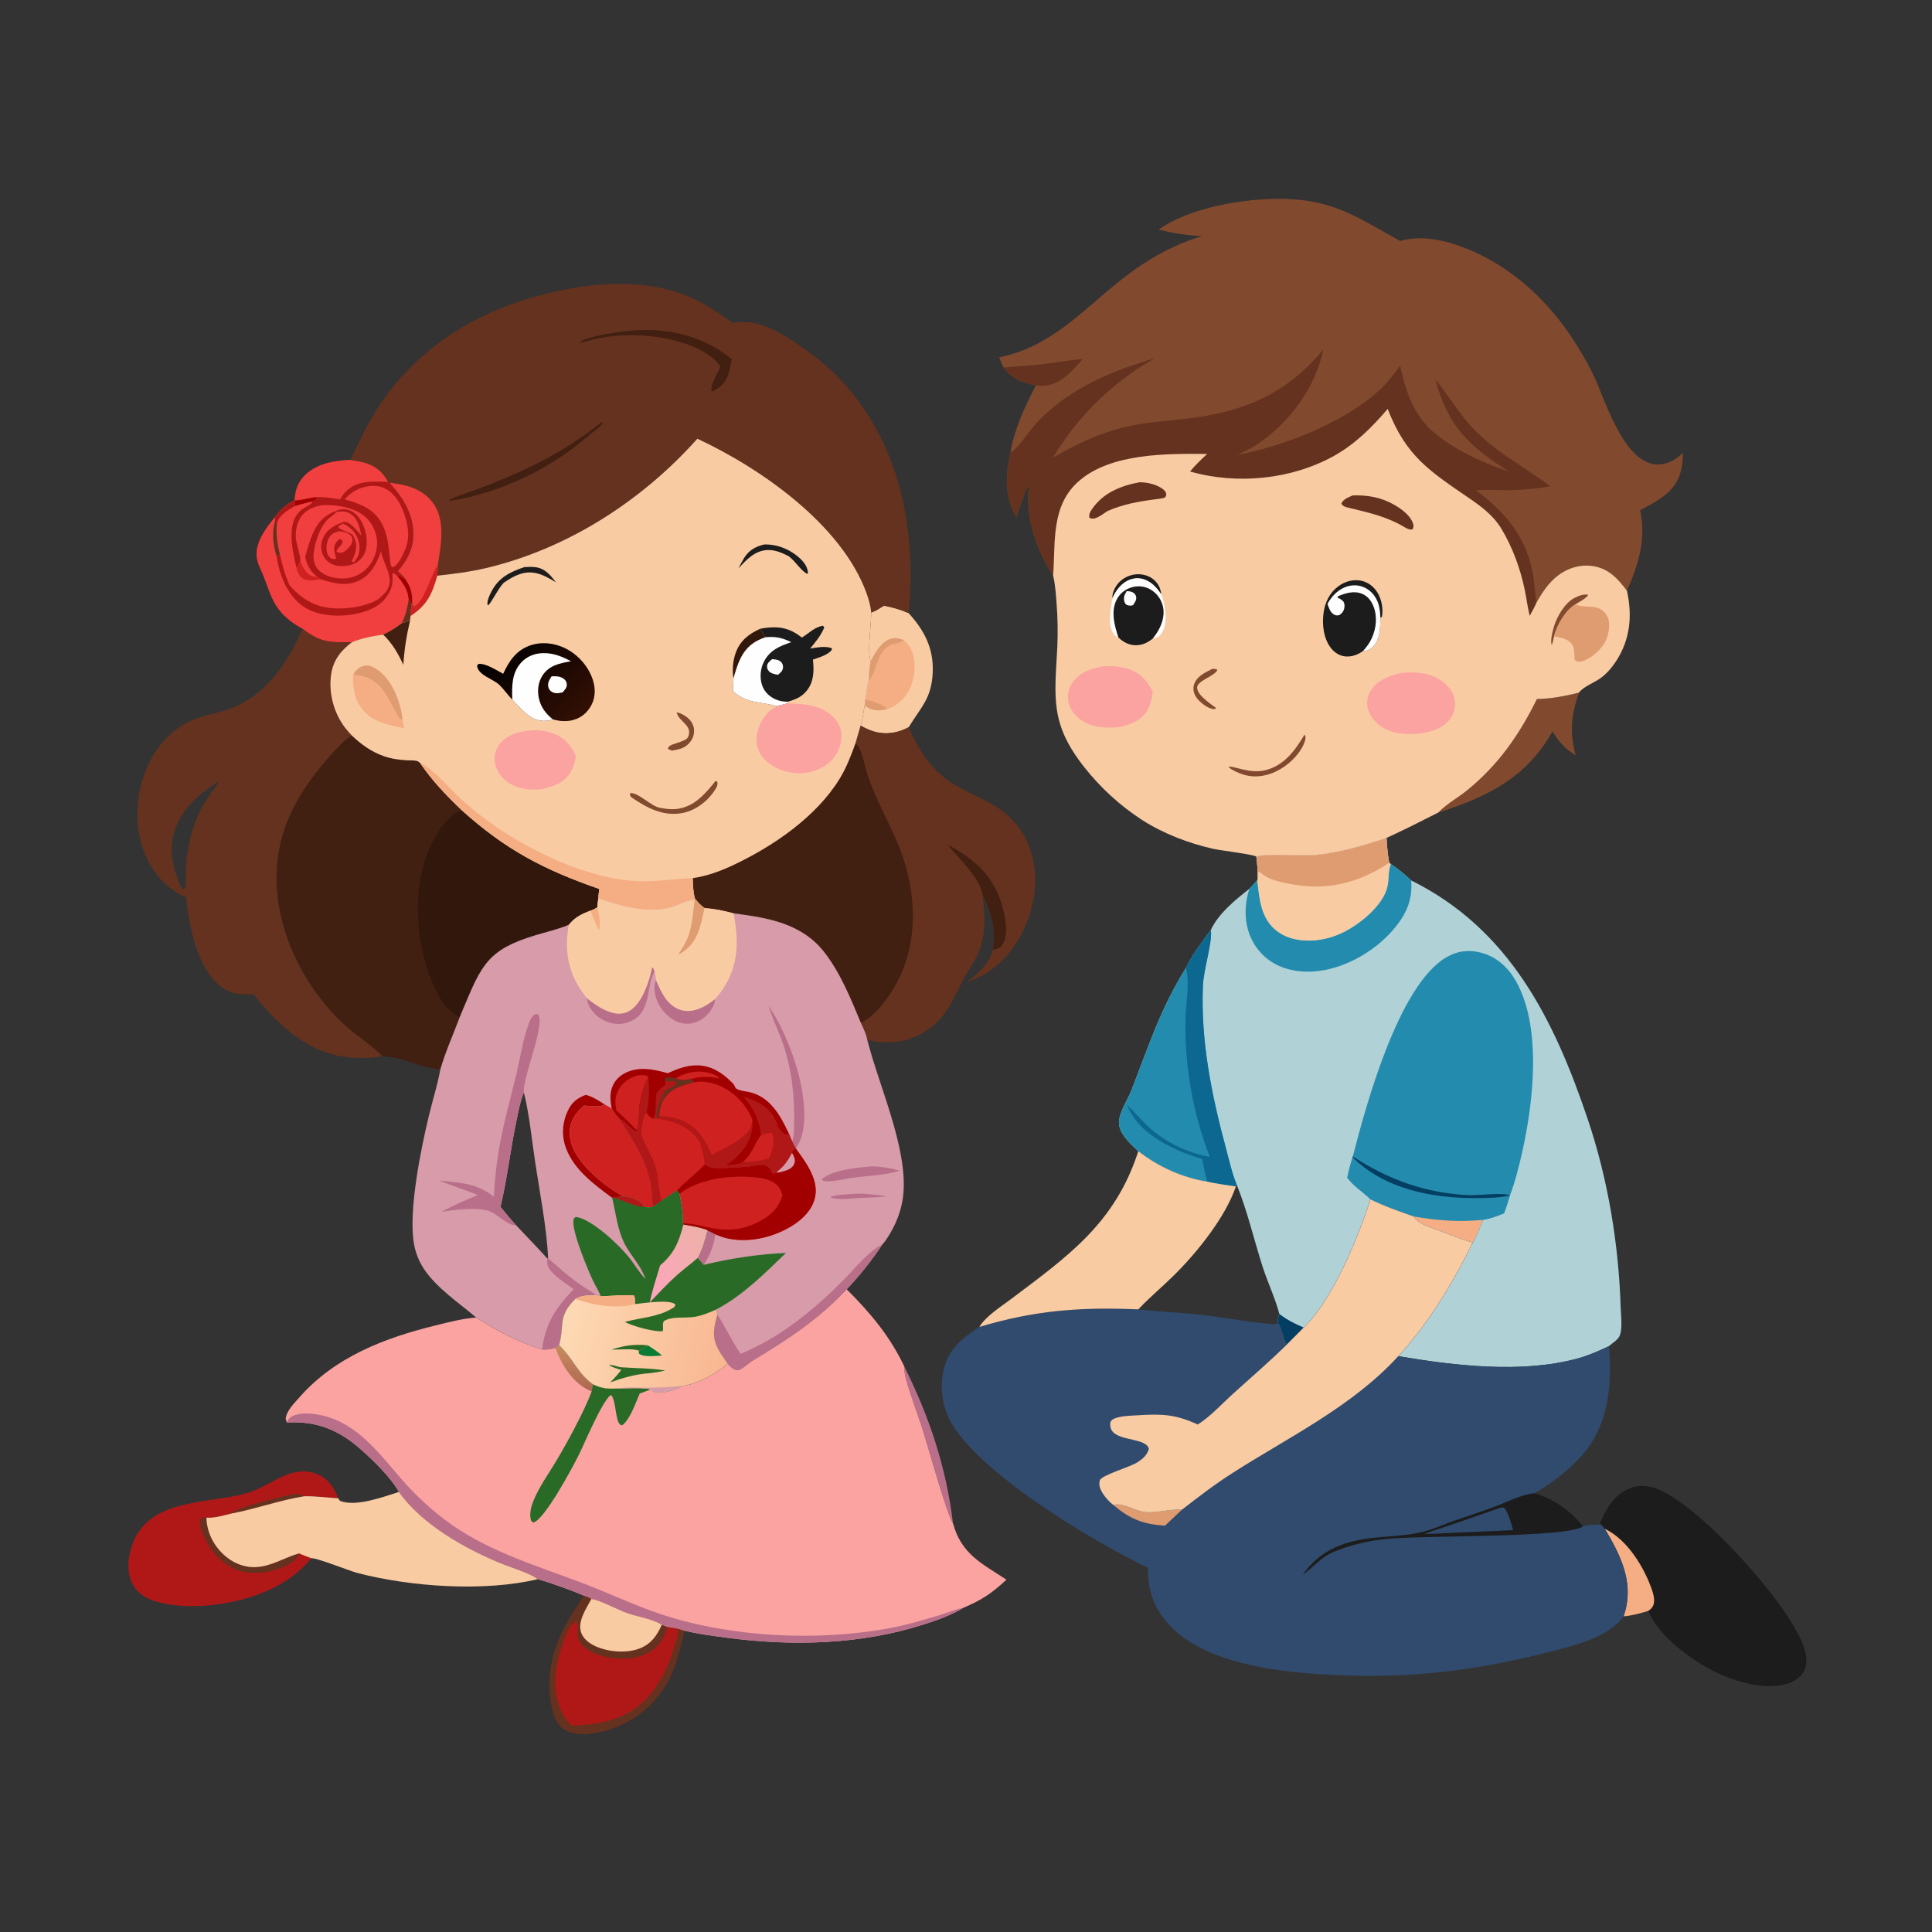
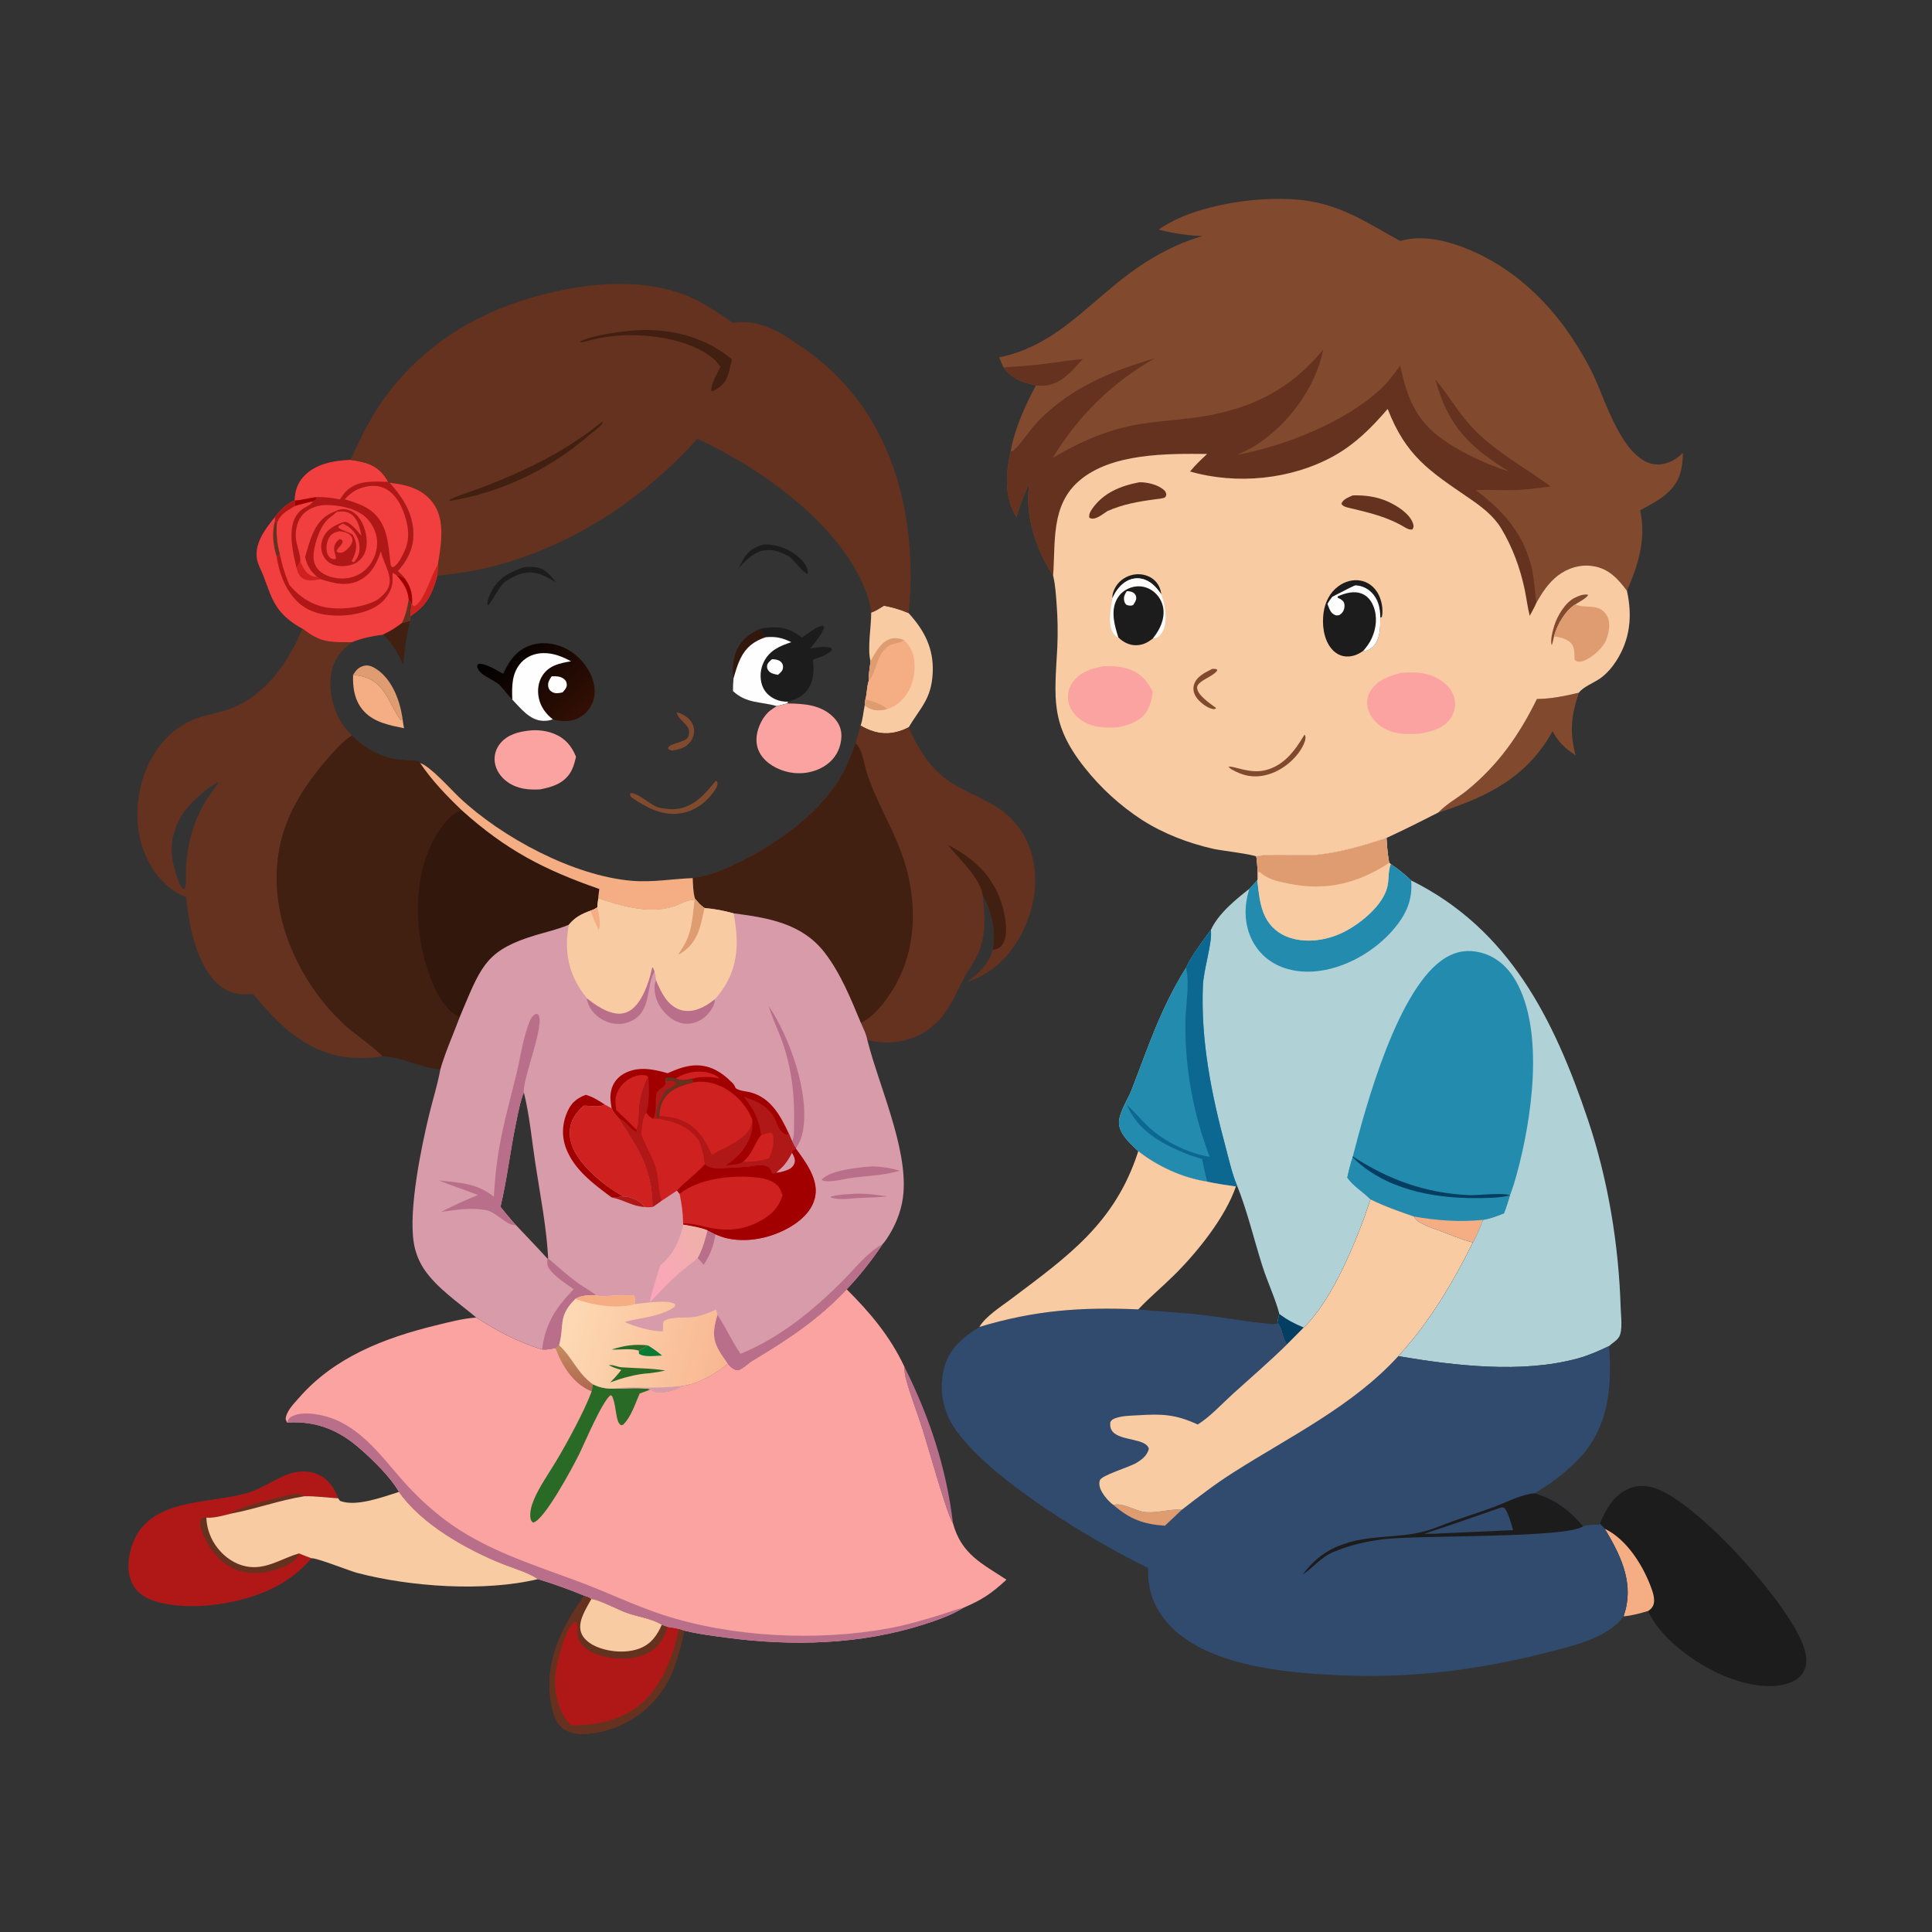
<svg xmlns="http://www.w3.org/2000/svg" width="1920" height="1920">
  <rect width="100%" height="100%" fill="#333333" stroke="none" />
  <path fill="#B96F8A" transform="scale(1.875 1.875)" d="M479.345 724.387C492.65 751.041 501.534 777.771 505.108 807.423C501.979 803.074 491.438 765.244 488.981 757.558C486.121 748.617 482.601 739.816 480.159 730.753C479.576 728.592 479.342 726.637 479.345 724.387Z" />
  <path fill="#814A2E" transform="scale(1.875 1.875)" d="M814.602 370.482C822.348 370.389 829.349 368.926 836.857 367.131C832.803 379.097 831.768 388.078 835.131 400.347C829.635 396.781 826.112 393.417 822.88 387.596C809.157 412.16 788.367 422.362 762.368 430.641C766.73 426.025 772.863 422.777 777.805 418.725C794.288 405.211 805.261 389.49 814.602 370.482Z" />
  <path fill="#F9CBA3" transform="scale(1.875 1.875)" d="M468.486 321.04C473.039 321.826 477.282 323.115 481.538 324.917C489.963 334.148 494.956 343.722 494.36 356.55C493.722 370.28 488.206 374.636 481.614 385.47C479.715 386.467 477.827 387.243 475.758 387.801C468.587 389.733 462.381 388.234 456.134 384.593C457.283 381.489 457.61 377.171 458.306 373.873L458.676 370.7C459.561 367.552 459.378 364.157 460.405 361.006C460.392 357.485 460.941 354.013 461.403 350.53C459.601 343.857 461.807 332.031 461.751 324.636C464.184 323.856 466.316 322.365 468.486 321.04Z" />
  <path fill="#F5AE83" transform="scale(1.875 1.875)" d="M461.403 350.53C463.706 346.454 466.351 341.128 470.816 339.081C473.726 337.746 476.243 338.159 479.118 339.268C482.897 342.782 484.498 346.794 484.737 351.944C485.049 358.675 483.059 365.617 478.42 370.621C476.224 372.988 473.404 374.862 470.304 375.806C469.408 376.072 468.512 376.239 467.586 376.36C463.911 376.839 461.246 376.083 458.306 373.873L458.676 370.7C459.561 367.552 459.378 364.157 460.405 361.006C460.392 357.485 460.941 354.013 461.403 350.53Z" />
  <path fill="#DE9C70" transform="scale(1.875 1.875)" d="M458.676 370.7C462.449 371.651 467.405 373.13 470.304 375.806C469.408 376.072 468.512 376.239 467.586 376.36C463.911 376.839 461.246 376.083 458.306 373.873L458.676 370.7Z" />
  <path fill="#DE9C70" transform="scale(1.875 1.875)" d="M461.403 350.53C463.706 346.454 466.351 341.128 470.816 339.081C473.726 337.746 476.243 338.159 479.118 339.268C478.888 339.425 478.662 339.588 478.428 339.739C476.101 341.244 472.856 340.924 470.649 342.614C464.026 347.681 465.033 355.582 460.405 361.006C460.392 357.485 460.941 354.013 461.403 350.53Z" />
  <path fill="#B01818" transform="scale(1.875 1.875)" d="M165.083 825.905C159.995 832.05 153.441 837.085 146.427 840.838C129.173 850.069 100.787 854.557 81.958 848.604C76.844 846.986 72.422 844.075 70.028 839.131C66.883 832.635 67.909 824.551 70.381 817.984C79.359 794.137 110.001 797.096 130.215 791.573C137.508 789.58 143.443 785.367 150.261 782.345C156.052 779.778 162.358 778.867 168.342 781.385C174.04 783.783 177.131 788.599 179.28 794.129C173.261 793.808 167.309 792.887 161.266 793.044C148.145 795.14 135.516 799.815 122.429 802.251C118.413 803.211 113.544 804.722 109.38 804.383C109.653 811.856 112.888 818.653 118.33 823.788C122.973 828.168 128.899 830.812 135.338 830.61C143.712 830.347 150.681 825.529 158.516 823.341C160.692 824.237 162.853 825.15 165.083 825.905Z" />
  <path fill="#64321E" transform="scale(1.875 1.875)" d="M122.429 802.251C124.632 799.14 149.498 793.159 153.862 792.246C156.514 791.692 158.937 791.526 161.266 793.044C148.145 795.14 135.516 799.815 122.429 802.251Z" />
  <path fill="#64321E" transform="scale(1.875 1.875)" d="M158.516 823.341C157.279 826.427 155.023 828.191 152.074 829.657C144.392 833.478 133.818 835.204 125.698 832.134C117.731 829.122 111.945 822.507 108.433 814.945C107.045 811.958 105.315 808.32 106.508 805.018C107.729 804.207 107.893 804.308 109.38 804.383C109.653 811.856 112.888 818.653 118.33 823.788C122.973 828.168 128.899 830.812 135.338 830.61C143.712 830.347 150.681 825.529 158.516 823.341Z" />
  <path fill="#B01818" transform="scale(1.875 1.875)" d="M309.715 845.768C311.16 846.174 312.288 846.446 313.447 847.467C317.394 847.743 327.488 853.149 332.124 854.812C338.049 856.937 345.47 857.852 350.767 861.126L353.809 862.242C355.811 862.572 357.846 862.839 359.824 863.292L362.733 864.249C360.201 875.272 357.59 886.331 351.128 895.827Q350.376 896.92 349.571 897.974Q348.766 899.029 347.91 900.042Q347.054 901.055 346.149 902.025Q345.244 902.995 344.292 903.919Q343.34 904.843 342.344 905.719Q341.348 906.595 340.31 907.42Q339.271 908.246 338.193 909.019Q337.116 909.792 336.001 910.511Q334.886 911.23 333.737 911.894Q332.588 912.557 331.408 913.162Q330.228 913.768 329.019 914.315Q327.811 914.861 326.576 915.347Q325.342 915.834 324.086 916.258Q322.829 916.683 321.553 917.045Q320.277 917.407 318.984 917.706Q317.692 918.005 316.386 918.239C310.497 919.333 303.548 919.831 298.459 916.088C294.559 913.22 292.962 907.741 292.187 903.169C288.402 880.842 297.079 863.478 309.715 845.768Z" />
  <path fill="#64321E" transform="scale(1.875 1.875)" d="M309.715 845.768C311.16 846.174 312.288 846.446 313.447 847.467C317.394 847.743 327.488 853.149 332.124 854.812C338.049 856.937 345.47 857.852 350.767 861.126L353.809 862.242C352.071 868.159 349.115 873.029 343.569 876.067C336.126 880.143 325.421 879.766 317.509 877.231C313.273 875.874 308.794 873.427 306.823 869.228C305.322 866.029 306.861 862.669 305.655 859.804C304.657 859.573 304.979 859.435 304.22 859.954C299.714 863.035 295.139 880.78 294.549 886.291C293.585 895.281 295.099 905.347 300.938 912.527Q301.782 913.549 302.724 914.481C317.242 914.41 331.674 911.466 342.206 900.733C351.84 890.915 357.098 876.511 359.824 863.292L362.733 864.249C360.201 875.272 357.59 886.331 351.128 895.827Q350.376 896.92 349.571 897.974Q348.766 899.029 347.91 900.042Q347.054 901.055 346.149 902.025Q345.244 902.995 344.292 903.919Q343.34 904.843 342.344 905.719Q341.348 906.595 340.31 907.42Q339.271 908.246 338.193 909.019Q337.116 909.792 336.001 910.511Q334.886 911.23 333.737 911.894Q332.588 912.557 331.408 913.162Q330.228 913.768 329.019 914.315Q327.811 914.861 326.576 915.347Q325.342 915.834 324.086 916.258Q322.829 916.683 321.553 917.045Q320.277 917.407 318.984 917.706Q317.692 918.005 316.386 918.239C310.497 919.333 303.548 919.831 298.459 916.088C294.559 913.22 292.962 907.741 292.187 903.169C288.402 880.842 297.079 863.478 309.715 845.768Z" />
  <path fill="#F9CBA3" transform="scale(1.875 1.875)" d="M313.447 847.467C317.394 847.743 327.488 853.149 332.124 854.812C338.049 856.937 345.47 857.852 350.767 861.126C348.338 866.709 345.214 871.197 339.35 873.586C332.419 876.41 322.757 875.664 315.955 872.681C312.624 871.22 309.152 868.772 307.967 865.157C306.04 859.281 310.771 852.462 313.447 847.467Z" />
  <path fill="#F9CBA3" transform="scale(1.875 1.875)" d="M211.48 790.743C223.398 807.837 246.915 821.05 265.973 828.767C271.473 830.994 280.491 833.587 285.115 836.966C256.589 843.826 217.47 841.066 189.282 833.663C185.24 832.602 167.822 825.612 165.083 825.905C162.853 825.15 160.692 824.237 158.516 823.341C150.681 825.529 143.712 830.347 135.338 830.61C128.899 830.812 122.973 828.168 118.33 823.788C112.888 818.653 109.653 811.856 109.38 804.383C113.544 804.722 118.413 803.211 122.429 802.251C135.516 799.815 148.145 795.14 161.266 793.044C167.309 792.887 173.261 793.808 179.28 794.129C179.513 794.652 179.896 795.064 180.246 795.514C188.809 798.8 202.986 793.404 211.48 790.743Z" />
  <path fill="#B01818" transform="scale(1.875 1.875)" d="M185.781 243.752C193.176 244.838 199.016 245.977 203.788 252.328C204.527 253.311 205.176 254.386 205.823 255.429L206.481 255.868C213.99 264.222 219.72 273.284 219.037 285.01C218.638 291.87 215.341 297.683 210.865 302.706C212.356 304.065 213.768 305.312 214.912 306.989C218 311.5 218.602 314.835 218.502 320.175L218.15 319.996C217.944 322.125 217.595 324.329 217.617 326.465L217.34 328.98L212.959 330.337C209.791 332.725 206.688 334.634 203.107 336.35C197.693 337.064 191.546 338.232 186.521 340.383C174.688 340.443 170.121 340.822 160.284 333.21C158.051 332.026 156.007 330.719 154.001 329.177C145.073 322.312 143.559 315.479 139.747 305.502C138.462 302.136 136.413 298.804 136.058 295.161C135.291 287.275 141.024 279.803 145.723 274.093C148.555 270.269 151.703 267.145 156.14 265.253L156.172 264.831L156.234 264.129C156.578 259.743 157.776 256.16 160.754 252.807C166.992 245.783 176.897 244.13 185.781 243.752Z" />
  <path fill="#F03F3E" transform="scale(1.875 1.875)" d="M181.731 277.521C185.25 279.089 188.051 281.642 189.543 285.252C190.694 288.035 191.013 291.635 189.836 294.464C189.352 295.627 188.597 296.774 187.856 297.79L186.897 297.862L186.466 297.316C187.103 295.993 187.773 294.658 188.179 293.243C189.316 289.28 188.89 287.076 186.958 283.452C184.53 281.792 181.64 281.399 179.412 279.705L179.371 278.893L181.731 277.521Z" />
  <path fill="#F03F3E" transform="scale(1.875 1.875)" d="M179.925 281.558C181.119 281.668 182.469 281.866 183.584 282.309C184.917 282.84 186.296 283.85 186.698 285.291C187.005 286.395 186.687 287.467 186.168 288.448C185.36 289.974 182.759 292.717 181 292.939C179.842 293.085 179.293 292.922 178.326 292.34C178.628 290.897 179.877 290.033 180.753 288.864C181.469 287.91 181.699 287.558 181.47 286.34L180.068 285.639C179.287 286.287 178.437 286.965 177.919 287.852C176.985 289.448 176.864 291.207 177.41 292.945C177.743 294.004 177.961 294.943 178.136 296.042C177.358 296.534 176.699 296.443 175.809 296.108C174.605 295.654 173.809 294.389 173.446 293.211C172.63 290.563 173.106 287.091 174.578 284.742C175.893 282.645 177.646 282.106 179.925 281.558Z" />
  <path fill="#F03F3E" transform="scale(1.875 1.875)" d="M195.56 257.633C198.198 257.452 200.647 257.465 203.134 258.485C208.259 260.586 211.524 265.497 213.521 270.456C216.172 277.035 217.625 284.592 214.734 291.308C213.473 294.237 211.116 299.479 208.099 300.702C207.133 300.144 207.307 299.912 206.987 298.893C206.105 291.746 205.886 284.067 202.427 277.573C198.127 269.5 190.879 267.073 182.7 264.635C186.751 260.327 189.739 258.704 195.56 257.633Z" />
  <path fill="#F03F3E" transform="scale(1.875 1.875)" d="M185.781 243.752C193.176 244.838 199.016 245.977 203.788 252.328C204.527 253.311 205.176 254.386 205.823 255.429C198.013 255.176 189.651 254.387 183.518 260.306C182.184 261.593 181.186 263.126 180.195 264.681C176.08 263.956 172.191 263.358 168 263.439C167.539 264.114 167.405 264.093 167.424 264.953L165.824 265.739C162.584 266.539 159.324 267.281 156.144 268.298L156.14 265.253L156.172 264.831L156.234 264.129C156.578 259.743 157.776 256.16 160.754 252.807C166.992 245.783 176.897 244.13 185.781 243.752Z" />
  <path fill="#A20000" transform="scale(1.875 1.875)" d="M156.14 265.253C160.026 265.161 164.049 263.792 168 263.439C167.539 264.114 167.405 264.093 167.424 264.953L165.824 265.739C162.584 266.539 159.324 267.281 156.144 268.298L156.14 265.253Z" />
  <path fill="#F03F3E" transform="scale(1.875 1.875)" d="M159.083 297.717C159.76 295.463 156.902 288.166 156.768 284.82C156.596 280.551 157.641 275.685 160.674 272.514C163.62 269.434 168.38 267.709 172.596 267.676C179.684 267.619 189.099 269.391 194.262 274.557C197.79 278.086 200.057 283.27 199.876 288.293C199.687 293.504 197.421 298.62 193.532 302.112C189.617 305.627 184.601 307.024 179.411 306.523C175.313 306.127 170.783 304.657 168.163 301.288C166.249 298.826 165.915 295.766 166.301 292.756C167.069 286.776 170.059 277.775 175.03 274.16C176.149 273.348 177.162 272.557 178.171 271.61L178.501 271.295C181.357 270.935 183.84 270.864 186.269 272.643C189.743 275.189 190.725 279.936 191.566 283.899C189.639 281.806 185.746 276.548 182.626 276.579C182.38 276.582 182.145 276.683 181.904 276.735C177.305 278.46 173.206 280.451 171.166 285.27C169.991 288.044 169.893 291.195 171.09 293.979Q171.29 294.447 171.538 294.891Q171.785 295.336 172.077 295.753Q172.368 296.17 172.701 296.554Q173.034 296.939 173.405 297.287Q173.776 297.636 174.181 297.944Q174.586 298.252 175.02 298.517Q175.454 298.782 175.913 299.001Q176.373 299.22 176.852 299.391C180.154 300.587 185.078 300.147 188.206 298.576C188.42 298.468 188.629 298.352 188.84 298.24C190.948 296.828 192.568 295.12 193.47 292.707C195.251 287.943 194.253 281.971 192.109 277.491C190.668 274.481 188.282 271.45 184.987 270.398C182.549 269.62 180.158 269.706 177.915 270.924C172.076 273.058 168.762 276.43 166.14 282.06C164.179 286.27 162.973 290.827 161.705 295.281C162.915 300.029 164.366 302.531 168.114 305.782C167.217 305.768 166.491 305.689 165.629 305.436C162.182 304.424 160.577 300.654 159.083 297.717Z" />
  <path fill="#F03F3E" transform="scale(1.875 1.875)" d="M145.723 274.093C148.555 270.269 151.703 267.145 156.14 265.253L156.144 268.298C159.324 267.281 162.584 266.539 165.824 265.739C164.84 267.754 161.834 268.605 160.021 269.999C151.156 276.814 155.11 292.017 157.187 301.157L159.083 297.717C160.577 300.654 162.182 304.424 165.629 305.436C166.491 305.689 167.217 305.768 168.114 305.782L170.061 307.018C177.104 309.241 184.049 311.101 191.008 307.334C197.107 304.034 199.726 298.39 201.932 292.183L202.074 292.878C203.431 299.279 209.192 306.381 205.13 312.783C203.909 314.707 201.935 316.387 200.171 317.822C193.604 321.542 183.555 323.025 176.028 322.361C166.48 321.518 159.438 317.18 153.337 309.995C151.068 304.657 149.508 299.488 148.352 293.807Q147.796 291.869 147.414 289.89Q147.031 287.911 146.824 285.905Q146.617 283.9 146.587 281.884Q146.558 279.868 146.706 277.858C146.666 276.93 146.301 276.701 145.771 275.966L145.723 274.093Z" />
  <path fill="#B01818" transform="scale(1.875 1.875)" d="M145.723 274.093C148.555 270.269 151.703 267.145 156.14 265.253L156.144 268.298C152.423 270.498 148.086 272.838 146.845 277.29C146.792 277.477 146.753 277.668 146.706 277.858C146.666 276.93 146.301 276.701 145.771 275.966L145.723 274.093Z" />
  <path fill="#CF211F" transform="scale(1.875 1.875)" d="M159.083 297.717C160.577 300.654 162.182 304.424 165.629 305.436C166.491 305.689 167.217 305.768 168.114 305.782L170.061 307.018C167.204 307.459 163.368 308.256 160.727 306.743C158.496 305.465 157.875 303.5 157.187 301.157L159.083 297.717Z" />
  <path fill="#F03F3E" transform="scale(1.875 1.875)" d="M145.723 274.093L145.771 275.966C146.301 276.701 146.666 276.93 146.706 277.858Q146.558 279.868 146.587 281.884Q146.617 283.9 146.824 285.905Q147.031 287.911 147.414 289.89Q147.796 291.869 148.352 293.807L146.669 295.1Q146.953 297.162 147.409 299.193Q147.865 301.224 148.49 303.21Q149.114 305.196 149.903 307.122Q150.692 309.049 151.64 310.902C155.764 318.087 160.421 322.736 168.697 325.002C177.704 327.47 190.598 326.394 198.794 321.757C200.293 320.91 201.663 319.814 202.955 318.683C206.258 314.984 208.344 311.33 208.062 306.24C208.002 305.153 207.909 304.704 208.273 303.667L210.124 304.786C211.949 305.106 213.338 306.053 214.912 306.989C218 311.5 218.602 314.835 218.502 320.175L218.15 319.996C217.944 322.125 217.595 324.329 217.617 326.465L217.34 328.98L212.959 330.337C209.791 332.725 206.688 334.634 203.107 336.35C197.693 337.064 191.546 338.232 186.521 340.383C174.688 340.443 170.121 340.822 160.284 333.21C158.051 332.026 156.007 330.719 154.001 329.177C145.073 322.312 143.559 315.479 139.747 305.502C138.462 302.136 136.413 298.804 136.058 295.161C135.291 287.275 141.024 279.803 145.723 274.093Z" />
  <path fill="#64321E" transform="scale(1.875 1.875)" d="M216.606 317.74C217.12 318.475 217.716 319.214 218.15 319.996C217.944 322.125 217.595 324.329 217.617 326.465L217.34 328.98L212.959 330.337C214.975 326.12 215.924 322.349 216.606 317.74Z" />
  <path fill="#A20000" transform="scale(1.875 1.875)" d="M210.124 304.786C211.949 305.106 213.338 306.053 214.912 306.989C218 311.5 218.602 314.835 218.502 320.175L218.15 319.996C217.716 319.214 217.12 318.475 216.606 317.74C216.156 312.309 213.534 308.775 210.124 304.786Z" />
  <path fill="#64321E" transform="scale(1.875 1.875)" d="M145.771 275.966C146.301 276.701 146.666 276.93 146.706 277.858Q146.558 279.868 146.587 281.884Q146.617 283.9 146.824 285.905Q147.031 287.911 147.414 289.89Q147.796 291.869 148.352 293.807L146.669 295.1C144.696 288.584 144.029 282.622 145.771 275.966Z" />
  <path fill="#1D1C1C" transform="scale(1.875 1.875)" d="M847.932 807.525C851.208 799.874 855.356 792.331 863.481 788.95C868.844 786.719 874.414 787.417 879.633 789.688C902.271 799.54 946.866 848.787 955.528 871.542C957.139 875.775 958.31 880.708 956.44 885.05C954.999 888.397 952.084 890.605 948.744 891.875C936.689 896.458 920.369 891.567 909.326 886.261C896.748 880.217 879.018 867.109 873.573 853.85C869.335 855.115 864.96 856.355 860.533 856.705Q861.096 854.965 861.564 853.197C865.616 837.501 858.363 823.275 850.553 810.263L847.932 807.525Z" />
  <path fill="#F5AE83" transform="scale(1.875 1.875)" d="M850.553 810.263C862.604 816.057 871.411 830.607 875.647 842.84C876.484 845.257 877.394 849.109 875.953 851.491C875.318 852.542 874.586 853.191 873.573 853.85C869.335 855.115 864.96 856.355 860.533 856.705Q861.096 854.965 861.564 853.197C865.616 837.501 858.363 823.275 850.553 810.263Z" />
  <path fill="#64321E" transform="scale(1.875 1.875)" d="M160.284 333.21C170.121 340.822 174.688 340.443 186.521 340.383C180.47 345.018 176.517 350.004 175.447 357.798C174.125 367.425 176.974 377.935 182.844 385.66C183.961 387.13 185.233 388.515 186.494 389.862C182.1 392.573 178.389 396.813 174.981 400.633C163.187 413.85 153.024 428.783 148.861 446.235C142.903 471.211 149.455 497.449 162.77 518.953C168.479 528.171 175.051 536.243 183.045 543.589C186.336 546.614 201.35 557.499 202.715 559.896C196.793 560.824 190.54 561.024 184.578 560.402C162.736 558.123 147.325 543.122 134.251 526.842C127.34 527.472 121.716 526.842 116.177 522.158C104.081 511.931 100.07 490.323 98.674 475.474Q98.182 475.294 97.697 475.095C87.771 471.007 80.501 461.785 76.594 452.026C70.865 437.718 71.866 420.827 77.922 406.782C83.408 394.06 93.108 384.025 106.543 379.96C112.235 378.238 118.187 377.277 123.706 375.003C141.287 367.762 153.34 350.183 160.284 333.21ZM115.359 414.483C104.342 421.724 94.467 430.307 91.659 443.834C89.861 452.499 92.05 460.877 95.369 468.871C96.088 469.964 96.387 470.959 97.666 471.369C98.068 470.785 98.266 470.327 98.354 469.617C98.727 466.609 98.431 463.53 98.539 460.506C98.693 456.169 99.322 451.749 100.175 447.497C102.685 434.99 107.708 425.061 115.673 415.229C115.495 414.562 115.662 414.774 115.359 414.483Z" />
  <path fill="#64321E" transform="scale(1.875 1.875)" d="M456.134 384.593C462.381 388.234 468.587 389.733 475.758 387.801C477.827 387.243 479.715 386.467 481.614 385.47C485.803 394.993 491.042 404.124 499.05 410.959C507.849 418.469 519.101 421.881 528.714 428.066C549.154 441.217 552.859 466.703 544.506 488.214C539.357 501.473 530.32 512.995 517.056 518.754Q514.793 519.726 512.504 520.635C518.646 515.683 523.93 511.394 526.233 503.416C527.87 492.62 525.792 484.028 520.849 474.384C522.06 485.739 522.887 497.241 517.329 507.656C515.273 511.508 512.666 515.024 510.652 518.894C507.245 525.437 504.454 532.395 499.819 538.205C493.397 546.254 484.524 551.219 474.271 552.293Q472.44 552.5 470.597 552.53Q468.754 552.56 466.917 552.413Q465.08 552.266 463.265 551.942Q461.451 551.619 459.676 551.122C459.125 547.968 457.544 544.982 456.252 542.074C450.938 529.358 445.48 515.701 436.96 504.76C424.961 489.351 407.062 486.452 388.809 484.094C383.695 482.688 378.707 481.699 373.412 481.291C371.282 479.97 369.941 478.307 368.385 476.396C368.358 476.294 368.334 476.191 368.305 476.089C367.314 472.626 367.324 469 367.154 465.42C374.679 464.357 381.685 461.781 388.537 458.558C409.739 448.587 432.464 433.073 444.889 412.971C448.587 406.99 451.021 400.592 453.391 394.011Q454.736 389.294 456.134 384.593Z" />
  <path fill="#411F11" transform="scale(1.875 1.875)" d="M502.411 447.864C515.486 454.505 525.76 463.627 530.511 477.866C532.474 483.748 534.716 493.734 531.92 499.553C531.114 501.23 529.845 502.512 528.031 503.024C527.44 503.19 526.836 503.305 526.233 503.416C527.87 492.62 525.792 484.028 520.849 474.384C519.077 464.601 508.385 455.381 502.411 447.864Z" />
  <path fill="#411F11" transform="scale(1.875 1.875)" d="M453.391 394.011C456.827 396.4 457.939 404.628 459.176 408.705C463.614 423.33 472.014 436.651 477.347 451.005Q480.596 459.527 482.281 468.49C486.042 489.156 483.252 510.243 471.136 527.727C467.452 533.043 462.311 539.393 456.252 542.074C450.938 529.358 445.48 515.701 436.96 504.76C424.961 489.351 407.062 486.452 388.809 484.094C383.695 482.688 378.707 481.699 373.412 481.291C371.282 479.97 369.941 478.307 368.385 476.396C368.358 476.294 368.334 476.191 368.305 476.089C367.314 472.626 367.324 469 367.154 465.42C374.679 464.357 381.685 461.781 388.537 458.558C409.739 448.587 432.464 433.073 444.889 412.971C448.587 406.99 451.021 400.592 453.391 394.011Z" />
  <path fill="#411F11" transform="scale(1.875 1.875)" d="M186.494 389.862C191.561 394.65 196.833 398.474 203.475 400.793C207.501 402.198 211.518 402.737 215.757 402.974C217.295 403.06 219.249 402.902 220.704 403.276C221.598 403.506 222.054 403.834 222.695 404.44C228.985 413.742 236.614 421.677 244.698 429.412C268.037 450.455 288.205 460.931 317.653 471.181C317.456 472.814 317.152 474.505 317.095 476.147L316.619 480.902C315.399 481.722 314.447 482.307 312.991 482.67C308.332 484.365 304.695 486.186 301.495 490.129C301.336 490.197 301.178 490.267 301.018 490.333C295.595 492.59 289.565 493.961 283.93 495.656C258.666 503.257 255.386 511.171 245.592 534.443Q244.631 536.721 243.703 539.012C240.296 548.116 236.08 557.475 233.391 566.786C222.876 566.12 212.989 559.916 202.715 559.896C201.35 557.499 186.336 546.614 183.045 543.589C175.051 536.243 168.479 528.171 162.77 518.953C149.455 497.449 142.903 471.211 148.861 446.235C153.024 428.783 163.187 413.85 174.981 400.633C178.389 396.813 182.1 392.573 186.494 389.862Z" />
  <path fill="#31170C" transform="scale(1.875 1.875)" d="M244.698 429.412C268.037 450.455 288.205 460.931 317.653 471.181C317.456 472.814 317.152 474.505 317.095 476.147L316.619 480.902C315.399 481.722 314.447 482.307 312.991 482.67C308.332 484.365 304.695 486.186 301.495 490.129C301.336 490.197 301.178 490.267 301.018 490.333C295.595 492.59 289.565 493.961 283.93 495.656C258.666 503.257 255.386 511.171 245.592 534.443Q244.631 536.721 243.703 539.012C243.153 538.792 242.941 538.724 242.449 538.477C234.39 534.427 229.363 522.024 226.694 514.033C219.804 493.405 219.033 466.537 229.034 446.764C232.285 440.335 237.513 431.8 244.698 429.412Z" />
  <path fill="#64321E" transform="scale(1.875 1.875)" d="M185.781 243.752C190.01 234.701 194.202 225.663 199.56 217.207C216.014 191.236 241.29 172.082 270.058 161.606C299.425 150.911 338.749 144.636 367.795 158.381C375.142 161.858 381.795 166.589 388.48 171.167C403.318 168.616 415.529 177.308 427.148 185.467C456.83 206.308 473.963 237.71 479.962 273.019C482.835 289.925 483.568 307.877 481.538 324.917C477.282 323.115 473.039 321.826 468.486 321.04C466.316 322.365 464.184 323.856 461.751 324.636C461.456 321.134 460.456 317.638 459.261 314.345C446.169 278.236 403.419 248.23 369.609 232.528C340.27 265.454 300.638 290.972 257.479 301.12C248.963 303.123 240.47 304.156 231.789 305.136C229.057 314.794 226.377 320.807 217.617 326.465C217.595 324.329 217.944 322.125 218.15 319.996L218.502 320.175C218.602 314.835 218 311.5 214.912 306.989C213.768 305.312 212.356 304.065 210.865 302.706C215.341 297.683 218.638 291.87 219.037 285.01C219.72 273.284 213.99 264.222 206.481 255.868L205.823 255.429C205.176 254.386 204.527 253.311 203.788 252.328C199.016 245.977 193.176 244.838 185.781 243.752Z" />
  <path fill="#411F11" transform="scale(1.875 1.875)" d="M319.199 223.505C319.366 224.182 319.475 224.141 318.917 224.884C317.29 227.054 313.559 229.452 311.448 231.285C291.128 248.929 264.547 261.434 237.97 265.575L237.976 265.402C238.691 264.58 238.405 264.708 239.277 264.333C244.275 262.184 249.55 260.604 254.641 258.684Q267.658 253.801 280.207 247.817Q285.421 245.372 290.481 242.621Q295.541 239.87 300.428 236.823Q305.315 233.776 310.012 230.444Q314.709 227.111 319.199 223.505Z" />
  <path fill="#411F11" transform="scale(1.875 1.875)" d="M335.405 175.208C335.794 175.167 336.182 175.12 336.571 175.094C355.052 173.883 373.664 178.424 387.936 190.494C387.174 193.268 386.737 196.154 385.828 198.885C384.438 203.064 381.479 205.518 377.665 207.429L377.005 207.132C376.779 203.489 380.306 197.676 381.899 194.268L378.919 190.788C376.22 188.493 373.623 186.631 370.435 185.07C353.503 176.784 328.735 175.53 310.834 180.849C309.709 181.183 308.38 181.747 307.347 181.156C312.922 177.842 328.646 175.718 335.405 175.208Z" />
  <path fill="#F03F3E" transform="scale(1.875 1.875)" d="M206.481 255.868C215.304 256.891 223.606 258.851 229.325 266.347C235.632 274.612 234.117 286.324 232.625 295.917Q232.354 297.651 232.058 299.381C231.989 301.296 231.978 303.23 231.789 305.136C229.057 314.794 226.377 320.807 217.617 326.465C217.595 324.329 217.944 322.125 218.15 319.996L218.502 320.175C218.602 314.835 218 311.5 214.912 306.989C213.768 305.312 212.356 304.065 210.865 302.706C215.341 297.683 218.638 291.87 219.037 285.01C219.72 273.284 213.99 264.222 206.481 255.868Z" />
  <path fill="#CF211F" transform="scale(1.875 1.875)" d="M218.502 320.175C218.905 321.098 218.585 320.676 219.587 321.333C224.909 319.03 228.529 304.334 232.058 299.381C231.989 301.296 231.978 303.23 231.789 305.136C229.057 314.794 226.377 320.807 217.617 326.465C217.595 324.329 217.944 322.125 218.15 319.996L218.502 320.175Z" />
  <path fill="#814A2E" transform="scale(1.875 1.875)" d="M614.116 121.688C633.371 107.974 671.07 102.814 693.953 106.594C712.856 109.716 725.882 118.9 742.171 127.749C756.61 123.32 774.602 129.73 787.355 136.439C805.93 146.213 821.445 161.398 833.028 178.794C837.625 185.697 841.902 193.001 845.348 200.544C851.539 214.091 862.701 251.554 883.054 245.547C886.503 244.529 889.477 242.526 891.994 239.999C891.856 247.838 890.637 254.481 884.825 260.303C880.518 264.618 874.602 267.56 869.298 270.447C872.619 285.646 868.387 299.245 862.312 313.123C857.519 306.671 852.556 301.246 844.138 300.02C837.463 299.047 830.888 301.047 825.592 305.154C820.72 308.931 817.263 314.178 814.309 319.512C813.331 321.869 811.974 324.141 810.786 326.402C809.633 321.897 809.098 317.2 808.147 312.641C805.774 301.262 801.691 290.063 795.67 280.087C791.574 273.3 785.132 268.461 778.698 264.064C757.471 249.557 745.167 241.661 735.499 216.736C727.155 226.488 718.38 235.31 707.067 241.616C684.462 254.216 655.477 257.018 630.746 249.896C633.54 246.499 636.603 243.594 639.812 240.603C618.452 240.4 589.151 240.153 572.089 254.752C556.877 267.768 559.528 287.191 558.167 305.067C549.099 291.086 542.776 272.686 545.62 255.873C542.827 261.901 540.477 267.748 538.748 274.174C532.097 263.01 533.049 251.363 535.672 239.098C537.775 227.222 543.416 214.916 549.033 204.279C541.817 202.645 536.563 200.974 531.897 194.818C531.096 193.031 530.267 191.253 529.559 189.427C557.453 183.663 573.334 164.759 594.556 148.039C607.371 137.942 621.527 129.698 637.269 125.154C629.517 124.778 621.629 123.685 614.116 121.688Z" />
  <path fill="#64321E" transform="scale(1.875 1.875)" d="M531.897 194.818C538.362 194.156 544.865 193.883 551.322 193.145C558.828 192.288 566.322 190.933 573.845 190.295C568.244 196.598 562.188 203.935 553.086 204.469C551.733 204.549 550.377 204.415 549.033 204.279C541.817 202.645 536.563 200.974 531.897 194.818Z" />
  <path fill="#64321E" transform="scale(1.875 1.875)" d="M701.368 185.211C697.273 205.42 683.418 224.18 666.336 235.502C662.907 237.775 659.377 239.491 655.593 241.093C680.429 236.604 712.847 223.81 731.582 206.379C735.637 202.606 738.849 198.27 742.093 193.815C746.498 213.179 751.214 224.612 768.621 235.56C778.145 241.55 788.947 246.414 799.656 249.847C778.881 236.802 767.33 225.824 760.813 201.157C767.656 209.333 772.933 218.665 780.223 226.476C792.461 239.588 807.711 247.271 821.868 257.797C814.939 258.795 808.047 259.671 801.035 259.804C794.807 259.922 788.504 259.346 782.297 259.862C798.505 271.926 809.866 285.84 812.813 306.335C813.441 310.704 813.612 315.166 814.309 319.512C813.331 321.869 811.974 324.141 810.786 326.402C809.633 321.897 809.098 317.2 808.147 312.641C805.774 301.262 801.691 290.063 795.67 280.087C791.574 273.3 785.132 268.461 778.698 264.064C757.471 249.557 745.167 241.661 735.499 216.736C727.155 226.488 718.38 235.31 707.067 241.616C684.462 254.216 655.477 257.018 630.746 249.896C633.54 246.499 636.603 243.594 639.812 240.603C618.452 240.4 589.151 240.153 572.089 254.752C556.877 267.768 559.528 287.191 558.167 305.067C549.099 291.086 542.776 272.686 545.62 255.873C542.827 261.901 540.477 267.748 538.748 274.174C532.097 263.01 533.049 251.363 535.672 239.098L536.719 239.273C542.015 234.409 545.78 227.731 550.929 222.539C567.959 205.365 589.35 196.51 612.084 189.899Q610.005 191.073 607.965 192.314Q605.926 193.555 603.927 194.861Q601.929 196.167 599.974 197.538Q598.018 198.908 596.109 200.341Q594.199 201.773 592.336 203.267Q590.474 204.761 588.661 206.315Q586.848 207.868 585.086 209.479Q583.324 211.09 581.615 212.758Q579.906 214.425 578.252 216.147Q576.599 217.869 575.001 219.644Q573.404 221.418 571.865 223.243Q570.326 225.069 568.847 226.943Q567.368 228.817 565.95 230.738Q564.532 232.659 563.177 234.625Q561.823 236.591 560.532 238.6Q559.242 240.609 558.017 242.658C570.506 235.333 582.964 229.417 597.173 226.147C608.219 223.605 619.76 223.05 630.991 221.652C660.179 218.019 682.593 208.108 701.368 185.211Z" />
  <path fill="#FBA3A1" transform="scale(1.875 1.875)" d="M448.767 683.355C461.259 695.812 471.733 708.223 479.345 724.387C479.342 726.637 479.576 728.592 480.159 730.753C482.601 739.816 486.121 748.617 488.981 757.558C491.438 765.244 501.979 803.074 505.108 807.423C509.568 823.701 520.204 828.588 533.447 837.263C525.439 844.658 520.537 847.93 510.521 852.204C504.174 856.117 496.838 858.671 489.76 860.943C456.106 871.748 419.837 872.643 385.022 867.995C378.029 867.062 370.92 866.184 364.045 864.573Q363.387 864.419 362.733 864.249L359.824 863.292C357.846 862.839 355.811 862.572 353.809 862.242L350.767 861.126C345.47 857.852 338.049 856.937 332.124 854.812C327.488 853.149 317.394 847.743 313.447 847.467C312.288 846.446 311.16 846.174 309.715 845.768Q297.632 840.76 285.115 836.966C280.491 833.587 271.473 830.994 265.973 828.767C246.915 821.05 223.398 807.837 211.48 790.743C206.909 782.838 198.19 774.375 191.336 768.279C179.685 757.917 167.729 753.014 152.123 753.962L151.415 752.241C151.558 748.016 155.941 743.773 158.593 740.739C177.33 719.302 203.726 709.163 230.648 702.552C237.732 700.813 245.131 698.827 252.423 698.324C263.351 705.395 274.779 711.474 287.29 715.225C289.849 715.424 291.927 715.031 294.389 714.451L296.336 712.997C303.301 719.303 305.922 727.598 314.192 733.664C318.566 735.721 321.858 736.196 326.732 735.903C332.508 735.901 339.435 735.249 345.064 736.321C345.847 737.14 346.451 737.679 347.616 737.847C351.75 738.442 358.059 736.95 361.539 734.559C369.515 733.702 379.701 727.954 385.705 722.807C387.319 724.584 388.729 726.035 391.234 726.259C394.069 725.298 396.246 722.764 398.821 721.21C417.782 709.763 433.368 699.656 448.767 683.355Z" />
  <defs>
    <linearGradient id="gradient_0" gradientUnits="userSpaceOnUse" x1="303.826" y1="735.678" x2="304.601" y2="714.801">
      <stop offset="0" stop-color="#AF6951" />
      <stop offset="1" stop-color="#C6895E" />
    </linearGradient>
  </defs>
  <path fill="url(#gradient_0)" transform="scale(1.875 1.875)" d="M296.336 712.997C303.301 719.303 305.922 727.598 314.192 733.664L313.607 737.47C313.31 737.346 313.009 737.228 312.715 737.097C303.538 733.016 297.671 723.475 294.389 714.451L296.336 712.997Z" />
  <path fill="#296B26" transform="scale(1.875 1.875)" d="M314.192 733.664C318.566 735.721 321.858 736.196 326.732 735.903C332.508 735.901 339.435 735.249 345.064 736.321C343.075 737.127 341.095 737.906 339.058 738.582C336.658 743.996 334.57 750.896 330.31 755.09L329.258 755.443C328.099 754.77 327.667 753.763 327.313 752.52C326.146 748.428 326.194 743.79 324.411 739.936L323.575 739.468C318.891 743.238 309.919 764.764 306.834 771.011C303.825 777.103 288.363 806.119 282.537 806.997C281.492 806.202 281.279 805.624 281.121 804.306C280.733 801.066 281.814 797.593 283.076 794.645C286.09 787.608 290.698 781.193 294.632 774.653C300.624 764.69 309.659 748.024 313.607 737.47L314.192 733.664Z" />
  <path fill="#B96F8A" transform="scale(1.875 1.875)" d="M152.123 753.962C152.833 752.111 153.4 751.294 155.236 750.465C161.38 747.693 171.514 749.871 177.482 752.33C194.277 759.249 204.552 775.271 216.51 788.071Q225.272 797.474 235.483 805.279C256.601 821.403 282.763 829.331 307.336 838.518C321.973 843.991 336.111 850.881 350.963 855.769C387.588 867.822 433.131 870.023 470.975 863.058C480.309 861.34 489.579 858.607 498.655 855.857C502.473 854.7 506.626 852.868 510.521 852.204C504.174 856.117 496.838 858.671 489.76 860.943C456.106 871.748 419.837 872.643 385.022 867.995C378.029 867.062 370.92 866.184 364.045 864.573Q363.387 864.419 362.733 864.249L359.824 863.292C357.846 862.839 355.811 862.572 353.809 862.242L350.767 861.126C345.47 857.852 338.049 856.937 332.124 854.812C327.488 853.149 317.394 847.743 313.447 847.467C312.288 846.446 311.16 846.174 309.715 845.768Q297.632 840.76 285.115 836.966C280.491 833.587 271.473 830.994 265.973 828.767C246.915 821.05 223.398 807.837 211.48 790.743C206.909 782.838 198.19 774.375 191.336 768.279C179.685 757.917 167.729 753.014 152.123 753.962Z" />
-   <path fill="#F9CBA3" transform="scale(1.875 1.875)" d="M369.609 232.528C403.419 248.23 446.169 278.236 459.261 314.345C460.456 317.638 461.456 321.134 461.751 324.636C461.807 332.031 459.601 343.857 461.403 350.53C460.941 354.013 460.392 357.485 460.405 361.006C459.378 364.157 459.561 367.552 458.676 370.7L458.306 373.873C457.61 377.171 457.283 381.489 456.134 384.593Q454.736 389.294 453.391 394.011C451.021 400.592 448.587 406.99 444.889 412.971C432.464 433.073 409.739 448.587 388.537 458.558C381.685 461.781 374.679 464.357 367.154 465.42C367.324 469 367.314 472.626 368.305 476.089C368.334 476.191 368.358 476.294 368.385 476.396L368.157 477.055C363.93 476.987 359.977 479.756 355.958 480.866C343.422 484.327 328.927 480.321 317.095 476.147C317.152 474.505 317.456 472.814 317.653 471.181C288.205 460.931 268.037 450.455 244.698 429.412C236.614 421.677 228.985 413.742 222.695 404.44C222.054 403.834 221.598 403.506 220.704 403.276C219.249 402.902 217.295 403.06 215.757 402.974C211.518 402.737 207.501 402.198 203.475 400.793C196.833 398.474 191.561 394.65 186.494 389.862C185.233 388.515 183.961 387.13 182.844 385.66C176.974 377.935 174.125 367.425 175.447 357.798C176.517 350.004 180.47 345.018 186.521 340.383C191.546 338.232 197.693 337.064 203.107 336.35C206.688 334.634 209.791 332.725 212.959 330.337L217.34 328.98L217.617 326.465C226.377 320.807 229.057 314.794 231.789 305.136C240.47 304.156 248.963 303.123 257.479 301.12C300.638 290.972 340.27 265.454 369.609 232.528Z" />
  <path fill="#814A2E" transform="scale(1.875 1.875)" d="M358.603 377.525C359.798 377.777 361.029 378.253 362.102 378.835C364.735 380.262 367.007 382.495 367.666 385.498Q367.768 385.97 367.821 386.45Q367.873 386.93 367.874 387.413Q367.875 387.896 367.826 388.377Q367.776 388.857 367.676 389.33Q367.576 389.802 367.427 390.261Q367.278 390.721 367.082 391.162Q366.885 391.603 366.643 392.021Q366.401 392.439 366.116 392.829C363.516 396.461 360.244 397.185 356.103 397.836C355.399 397.622 354.772 397.292 354.109 396.976C353.418 394.013 363.395 393.71 364.719 390.565C367.218 384.632 360.494 382.822 358.879 378.365C358.778 378.088 358.695 377.805 358.603 377.525Z" />
  <path fill="#31170C" transform="scale(1.875 1.875)" d="M388.772 359.607C388.012 355.069 388.443 350.017 390.052 345.719C392.442 339.336 397.079 335.911 403.052 333.207C403.839 334.91 404.497 336.37 405.786 337.75C399.616 339.807 395.452 343.014 392.507 348.952C390.826 352.34 389.813 355.986 388.772 359.607Z" />
  <path fill="#1D1C1C" transform="scale(1.875 1.875)" d="M277.899 300.58C279.845 300.456 281.861 300.368 283.799 300.615C288.86 301.261 291.777 304.868 294.683 308.633C291.111 306.507 287.512 304.326 283.345 303.627C277.126 302.583 272.059 305.439 267.123 308.786C264.279 311.341 260.218 320.049 258.641 320.852L258.314 320.01C258.41 317.659 259.294 315.944 260.31 313.863C264.015 306.273 270.254 303.167 277.899 300.58Z" />
  <path fill="#1D1C1C" transform="scale(1.875 1.875)" d="M404.95 288.587C411.903 288.346 418.865 291.193 423.949 295.892C426.234 298.003 428.117 300.615 428.242 303.823L427.707 304.139C424.115 302.068 421.532 297.375 417.981 294.778C414.473 293.006 410.928 291.405 406.899 291.531C400.107 291.744 395.634 296.668 391.353 301.29C392.252 299.583 393.146 297.862 394.123 296.197C396.725 291.76 400.078 289.837 404.95 288.587Z" />
  <path fill="#411F11" transform="scale(1.875 1.875)" d="M212.959 330.337L217.34 328.98C215.465 336.759 214.269 344.367 213.788 352.364C210.894 346.165 208.03 341.156 203.107 336.35C206.688 334.634 209.791 332.725 212.959 330.337Z" />
  <path fill="#814A2E" transform="scale(1.875 1.875)" d="M379.395 413.786L380.209 414.446C380.496 415.902 380.062 416.856 379.319 418.087C375.611 424.224 369.162 429.364 362.118 430.836C351.648 433.024 342.831 428.168 334.521 422.503C333.913 421.486 333.832 421.511 334.042 420.36C338.114 419.855 345.014 427.211 349.557 428.108C349.777 428.151 349.999 428.181 350.219 428.221C352.856 428.702 355.354 429.065 358.055 428.827C367.781 427.967 373.7 420.834 379.395 413.786Z" />
  <path fill="#DE9C70" transform="scale(1.875 1.875)" d="M187.147 357.678C188.675 355.252 190.107 353.541 193.009 352.863C195.485 352.286 197.751 353.422 199.756 354.786C207.739 360.219 211.807 370.877 213.236 380.103C213.262 380.272 213.279 380.443 213.301 380.613L212.976 381.482L212.444 381.611C209.499 378.389 206.394 370.185 202.675 365.512C198.403 360.144 193.737 358.386 187.147 357.678Z" />
  <path fill="#F5AE83" transform="scale(1.875 1.875)" d="M187.147 357.678C193.737 358.386 198.403 360.144 202.675 365.512C206.394 370.185 209.499 378.389 212.444 381.611L212.976 381.482L213.301 380.613C213.482 382.422 213.815 384.193 214.142 385.981C206.655 384.447 198.579 382.976 193.073 377.177C188.032 371.869 186.857 364.71 187.147 357.678Z" />
  <path fill="#FBA3A1" transform="scale(1.875 1.875)" d="M280.753 387.188C284.916 386.698 289.794 387.339 293.657 388.909C299.626 391.333 302.908 395.316 305.303 401.095C304.542 404.335 303.762 407.429 301.834 410.203C298.147 415.506 292.244 417.241 286.237 418.4C280.048 418.729 274.16 418.178 268.944 414.453C265.491 411.987 262.816 408.263 262.246 403.993Q262.16 403.336 262.141 402.674Q262.123 402.012 262.172 401.351Q262.221 400.691 262.337 400.038Q262.453 399.386 262.635 398.749Q262.817 398.112 263.063 397.497Q263.309 396.882 263.617 396.296Q263.924 395.709 264.29 395.156Q264.656 394.604 265.076 394.092C268.937 389.322 274.926 387.778 280.753 387.188Z" />
  <path fill="#F5AE83" transform="scale(1.875 1.875)" d="M222.695 404.44C228.287 406.274 238.771 418.251 243.62 422.809C266.122 443.962 304.009 464.265 334.927 466.848C345.959 467.769 356.268 465.797 367.154 465.42C367.324 469 367.314 472.626 368.305 476.089C368.334 476.191 368.358 476.294 368.385 476.396L368.157 477.055C363.93 476.987 359.977 479.756 355.958 480.866C343.422 484.327 328.927 480.321 317.095 476.147C317.152 474.505 317.456 472.814 317.653 471.181C288.205 460.931 268.037 450.455 244.698 429.412C236.614 421.677 228.985 413.742 222.695 404.44Z" />
  <path fill="#FBA3A1" transform="scale(1.875 1.875)" d="M417.168 372.835C425.994 372.971 435.015 373.417 441.693 380.088C444.539 382.93 446.113 386.387 445.968 390.429C445.779 395.682 443.571 400.694 439.557 404.138C434.376 408.583 427.235 410.437 420.505 409.671C414.412 408.977 407.9 406.031 404.049 401.14C401.475 397.871 400.56 394.042 401.077 389.941C401.671 385.222 404.468 379.474 408.25 376.588Q409.924 375.33 411.72 374.252Q414.455 373.586 417.168 372.835Z" />
  <path fill="#1D1C1C" transform="scale(1.875 1.875)" d="M425.025 337.91L425.426 337.662C429.127 335.339 431.655 332.446 436.196 331.632L436.876 332.573C435.114 336.874 432.321 340.181 429.404 343.73C433.213 343.161 436.84 342.347 440.624 343.434L441.002 344.214C439.268 347.037 433.919 348.532 430.866 349.598C431.53 355.414 431.406 361.549 427.439 366.283C424.654 369.607 421.673 370.629 417.713 371.897L417.168 372.835Q414.455 373.586 411.72 374.252C403.164 371.752 395.635 373.011 388.47 366.253C388.457 364.018 388.583 361.833 388.772 359.607C389.813 355.986 390.826 352.34 392.507 348.952C395.452 343.014 399.616 339.807 405.786 337.75C404.497 336.37 403.839 334.91 403.052 333.207C410.234 331.905 416.552 332.032 422.849 336.345Q423.953 337.105 425.025 337.91Z" />
  <path fill="#FEFEFE" transform="scale(1.875 1.875)" d="M409.181 349.391C410.824 349.392 412.929 349.685 414.095 350.996C414.926 351.931 415.148 352.979 414.971 354.192C414.75 355.707 413.431 356.707 412.361 357.66C410.861 357.433 408.651 356.979 407.59 355.794C406.769 354.877 406.444 354.069 406.569 352.829C406.714 351.389 408.182 350.297 409.181 349.391Z" />
  <path fill="#FEFEFE" transform="scale(1.875 1.875)" d="M405.786 337.75C411.028 337.232 414.668 338.032 419.397 340.367C413.309 342.397 407.963 344.635 404.882 350.736C402.966 354.53 402.556 359.298 403.982 363.324C405.202 366.769 407.707 369.147 410.997 370.643C413.113 371.604 415.396 371.982 417.713 371.897L417.168 372.835Q414.455 373.586 411.72 374.252C403.164 371.752 395.635 373.011 388.47 366.253C388.457 364.018 388.583 361.833 388.772 359.607C389.813 355.986 390.826 352.34 392.507 348.952C395.452 343.014 399.616 339.807 405.786 337.75Z" />
  <defs>
    <linearGradient id="gradient_1" gradientUnits="userSpaceOnUse" x1="267.706" y1="339.126" x2="306.796" y2="379.187">
      <stop offset="0" stop-color="black" />
      <stop offset="1" stop-color="#320F04" />
    </linearGradient>
  </defs>
  <path fill="url(#gradient_1)" transform="scale(1.875 1.875)" d="M266.695 357.119C269.776 350.502 273.41 344.883 280.629 342.231C286.649 340.019 293.401 340.675 299.146 343.388C305.907 346.58 311.53 352.668 314.012 359.729C315.608 364.272 315.775 369.172 313.549 373.536C311.55 377.454 308.263 380.379 304.006 381.568C300.404 382.574 296.562 382.313 293 381.263C291.383 381.888 289.729 382.106 287.995 382.068C280.824 381.913 276.1 375.54 271.53 370.815C269.105 368.359 267.159 365.434 264.725 363.048C261.473 359.861 253.428 357.944 252.86 352.906L253.551 351.899C257.508 351.446 263.207 355.296 266.695 357.119Z" />
  <path fill="#FEFEFE" transform="scale(1.875 1.875)" d="M292.366 358.471C294.681 358.359 297.192 358.379 299.064 359.985C300.041 360.822 300.474 361.893 300.41 363.185C300.336 364.67 299.113 365.901 298.191 366.96C296.197 367.4 294.465 367.817 292.57 366.738C291.418 366.082 290.751 365.124 290.56 363.81C290.247 361.658 291.234 360.166 292.366 358.471Z" />
  <path fill="#FEFEFE" transform="scale(1.875 1.875)" d="M271.53 370.815C271.271 363.768 271.179 356.611 276.326 351.068C279.359 347.801 283.527 346.248 287.934 346.167C293.249 346.07 298.049 347.994 302.634 350.493C296.806 351.505 291.238 352.564 287.661 357.826C285.242 361.384 284.691 365.96 285.606 370.109C286.622 374.716 289.326 378.408 293 381.263C291.383 381.888 289.729 382.106 287.995 382.068C280.824 381.913 276.1 375.54 271.53 370.815Z" />
  <path fill="#B0D2D7" transform="scale(1.875 1.875)" d="M665.887 454.018C671.292 452.095 689.801 453.873 697.532 453.12C710.373 451.869 722.691 448.158 734.881 444.126C735.089 448.561 735.491 452.933 736.297 457.304L737.119 457.952C741.014 460.548 744.599 463.369 747.947 466.648C800.177 492.493 823.84 540.644 841.61 593.413C852.317 625.207 858 659.831 858.996 693.325C859.113 697.264 860.131 704.839 858.275 708.332C857.092 710.56 854.583 711.754 852.821 713.45C847.414 716.02 842.094 718.394 836.296 719.984C806.608 728.126 770.976 723.843 741.102 718.793C757.449 700.999 769.911 680.087 780.639 658.552C774.674 657.043 768.699 654.487 762.963 652.284C759.26 650.862 751.066 648.546 749.386 644.777C741.547 642.043 733.836 639.383 726.382 635.688C719.935 655.723 706.283 689.193 691.008 703.617L682.167 712.528C679.464 709.558 679.746 703.63 677.071 701.36C677.127 699.654 677.635 698.041 678.065 696.398C676.244 689.029 671.779 679.378 669.302 671.675C664.735 657.474 661.082 641.661 655.505 627.975L655.052 628.859C649.954 628.106 644.916 627.447 639.881 626.313C626.705 624.227 613.814 618.357 603.316 610.167C599.478 606.442 594.495 602.271 593.255 596.841C591.976 591.233 597.618 583.171 599.641 577.974C608.858 554.299 614.935 534.922 628.604 512.944C632.02 505.827 637.121 499.259 641.779 492.91C645.53 484.46 655.046 476.618 662.16 471.127L666.384 466.554L666.634 465.987C666.556 461.965 666.482 458.006 665.887 454.018Z" />
  <path fill="#043E62" transform="scale(1.875 1.875)" d="M678.065 696.398C682.172 699.557 686.232 701.621 691.008 703.617L682.167 712.528C679.464 709.558 679.746 703.63 677.071 701.36C677.127 699.654 677.635 698.041 678.065 696.398Z" />
  <path fill="#238CAE" transform="scale(1.875 1.875)" d="M666.384 466.554C667.222 473.078 667.647 480.003 670.647 485.972C673.355 491.358 677.937 495.165 683.655 497.017C693.329 500.151 704.476 498.154 713.291 493.436C721.672 488.951 732.703 479.921 735.222 470.398C736.222 466.616 735.668 462.357 736.856 458.713C736.939 458.458 737.031 458.206 737.119 457.952C741.014 460.548 744.599 463.369 747.947 466.648C748.824 477.013 745.262 484.775 738.62 492.562C728.44 504.496 712.396 513.654 696.617 514.885C687.29 515.612 677.458 513.435 670.337 507.067C663.986 501.387 660.627 493.533 660.224 485.106C659.995 480.31 660.775 475.707 662.16 471.127L666.384 466.554Z" />
  <path fill="#F9CBA3" transform="scale(1.875 1.875)" d="M665.887 454.018C671.292 452.095 689.801 453.873 697.532 453.12C710.373 451.869 722.691 448.158 734.881 444.126C735.089 448.561 735.491 452.933 736.297 457.304L737.119 457.952C737.031 458.206 736.939 458.458 736.856 458.713C735.668 462.357 736.222 466.616 735.222 470.398C732.703 479.921 721.672 488.951 713.291 493.436C704.476 498.154 693.329 500.151 683.655 497.017C677.937 495.165 673.355 491.358 670.647 485.972C667.647 480.003 667.222 473.078 666.384 466.554L666.634 465.987C666.556 461.965 666.482 458.006 665.887 454.018Z" />
  <path fill="#DE9C70" transform="scale(1.875 1.875)" d="M665.887 454.018C671.292 452.095 689.801 453.873 697.532 453.12C710.373 451.869 722.691 448.158 734.881 444.126C735.089 448.561 735.491 452.933 736.297 457.304C719.712 468.246 702.817 472.366 683.222 468.394C678.238 467.384 672.392 466.262 668.503 462.84C667.749 462.177 667.766 462.057 666.817 462.448C666.909 463.759 667.076 464.722 666.634 465.987C666.556 461.965 666.482 458.006 665.887 454.018Z" />
  <path fill="#238CAE" transform="scale(1.875 1.875)" d="M641.779 492.91C641.805 493.203 641.837 493.496 641.857 493.79C642.316 500.6 637.919 513.976 637.565 522.412C636.349 551.412 642.09 580.054 649.584 607.922C651.318 614.369 652.956 621.839 655.505 627.975L655.052 628.859C649.954 628.106 644.916 627.447 639.881 626.313C626.705 624.227 613.814 618.357 603.316 610.167C599.478 606.442 594.495 602.271 593.255 596.841C591.976 591.233 597.618 583.171 599.641 577.974C608.858 554.299 614.935 534.922 628.604 512.944C632.02 505.827 637.121 499.259 641.779 492.91Z" />
  <path fill="#0D6891" transform="scale(1.875 1.875)" d="M641.779 492.91C641.805 493.203 641.837 493.496 641.857 493.79C642.316 500.6 637.919 513.976 637.565 522.412C636.349 551.412 642.09 580.054 649.584 607.922C651.318 614.369 652.956 621.839 655.505 627.975L655.052 628.859C649.954 628.106 644.916 627.447 639.881 626.313C638.715 622.402 637.998 618.298 637.133 614.308C633.966 613.307 630.797 612.364 627.722 611.095C614.826 605.776 602.816 598.875 597.261 585.562C601.231 589.131 604.552 593.323 608.435 596.976C616.948 604.984 629.645 611.275 641.168 613.134Q639.519 608.844 638.075 604.481Q636.631 600.117 635.396 595.69Q634.16 591.263 633.136 586.783Q632.112 582.302 631.302 577.778Q630.491 573.254 629.896 568.696Q629.301 564.139 628.923 559.558Q628.545 554.978 628.384 550.384Q628.224 545.791 628.281 541.195C628.41 532.374 630.706 521.454 628.604 512.944C632.02 505.827 637.121 499.259 641.779 492.91Z" />
  <path fill="#238CAE" transform="scale(1.875 1.875)" d="M717.019 612.913C724.06 585.592 741.221 522.44 766.387 507.496C772.195 504.047 778.261 503.205 784.792 504.879C793.079 507.003 799.15 512.529 803.345 519.789C818.822 546.573 811.821 593.487 803.938 622.241Q802.408 628.019 800.311 633.616C799.297 636.755 798.382 639.992 797.14 643.048C793.515 644.607 789.915 645.853 786.025 646.568C784.389 650.576 782.809 654.801 780.639 658.552C774.674 657.043 768.699 654.487 762.963 652.284C759.26 650.862 751.066 648.546 749.386 644.777C741.547 642.043 733.836 639.383 726.382 635.688C722.323 631.529 717.639 629.083 714.101 624.167C714.886 620.518 715.726 616.941 716.934 613.407L717.019 612.913Z" />
  <path fill="#238CAE" transform="scale(1.875 1.875)" d="M717.019 612.913C736.01 625.376 755.826 632.413 778.615 633.449C783.347 633.664 796.92 631.861 800.311 633.616C799.297 636.755 798.382 639.992 797.14 643.048C793.515 644.607 789.915 645.853 786.025 646.568C784.389 650.576 782.809 654.801 780.639 658.552C774.674 657.043 768.699 654.487 762.963 652.284C759.26 650.862 751.066 648.546 749.386 644.777C741.547 642.043 733.836 639.383 726.382 635.688C722.323 631.529 717.639 629.083 714.101 624.167C714.886 620.518 715.726 616.941 716.934 613.407L717.019 612.913Z" />
  <path fill="#043E62" transform="scale(1.875 1.875)" d="M717.019 612.913C736.01 625.376 755.826 632.413 778.615 633.449C783.347 633.664 796.92 631.861 800.311 633.616C794.558 634.965 788.007 635.017 782.126 635.031C759.023 635.087 733.825 630.225 716.934 613.407L717.019 612.913Z" />
  <path fill="#F5AE83" transform="scale(1.875 1.875)" d="M749.386 644.777C761.946 646.967 773.278 647.767 786.025 646.568C784.389 650.576 782.809 654.801 780.639 658.552C774.674 657.043 768.699 654.487 762.963 652.284C759.26 650.862 751.066 648.546 749.386 644.777Z" />
  <path fill="#F9CBA3" transform="scale(1.875 1.875)" d="M630.746 249.896C655.477 257.018 684.462 254.216 707.067 241.616C718.38 235.31 727.155 226.488 735.499 216.736C745.167 241.661 757.471 249.557 778.698 264.064C785.132 268.461 791.574 273.3 795.67 280.087C801.691 290.063 805.774 301.262 808.147 312.641C809.098 317.2 809.633 321.897 810.786 326.402C811.974 324.141 813.331 321.869 814.309 319.512C817.263 314.178 820.72 308.931 825.592 305.154C830.888 301.047 837.463 299.047 844.138 300.02C852.556 301.246 857.519 306.671 862.312 313.123C865.227 326.346 864.102 338.788 856.608 350.382C854.377 353.834 851.585 357.06 848.243 359.481C845.011 361.822 839.104 363.992 836.857 367.131C829.349 368.926 822.348 370.389 814.602 370.482C805.261 389.49 794.288 405.211 777.805 418.725C772.863 422.777 766.73 426.025 762.368 430.641C753.259 435.285 744.179 439.866 734.881 444.126C722.691 448.158 710.373 451.869 697.532 453.12C689.801 453.873 671.292 452.095 665.887 454.018C664.425 452.853 646.662 450.718 643.254 449.946C629.886 446.919 616.8 441.941 605.22 434.541Q600.87 431.703 596.764 428.522Q592.659 425.34 588.826 421.835Q584.993 418.329 581.458 414.524Q577.923 410.719 574.709 406.639C556.55 383.649 558.933 370.075 560.396 343.002Q560.917 331.375 559.999 319.773C559.652 315.036 559.334 310.178 558.28 305.54C558.244 305.382 558.205 305.225 558.167 305.067C559.528 287.191 556.877 267.768 572.089 254.752C589.151 240.153 618.452 240.4 639.812 240.603C636.603 243.594 633.54 246.499 630.746 249.896Z" />
  <path fill="#1D1C1C" transform="scale(1.875 1.875)" d="M589.617 317.096C589.346 314.518 590.884 311.37 592.462 309.411C594.801 306.507 598.548 304.672 602.244 304.386C605.558 304.13 609.15 305.122 611.662 307.348Q612.073 307.708 612.447 308.107Q612.82 308.506 613.154 308.939Q613.487 309.373 613.776 309.836Q614.066 310.3 614.309 310.79Q614.552 311.279 614.746 311.79Q614.94 312.301 615.084 312.829Q615.227 313.356 615.319 313.895Q615.41 314.434 615.449 314.979C612.933 311.192 609.659 307.68 605.02 306.737C601.886 306.1 598.763 306.883 596.145 308.673C593.203 310.686 591.017 313.856 589.617 317.096Z" />
  <path fill="#814A2E" transform="scale(1.875 1.875)" d="M823.668 337.311C823.32 338.852 823.032 340.427 822.481 341.911C821.502 339.617 823.021 334.148 823.769 331.681C825.298 326.635 829.494 319.488 834.424 316.958C836.445 315.921 839.527 314.596 841.805 315.304C840.722 317.199 836.9 319.089 834.975 320.331C829.709 323.557 825.432 330.889 823.783 336.816C823.738 336.979 823.707 337.146 823.668 337.311Z" />
  <path fill="#814A2E" transform="scale(1.875 1.875)" d="M642.556 354.499C643.338 354.489 644.095 354.588 644.873 354.668L645.184 355.371C643.271 358.061 638.689 359.547 636.086 361.791C635.09 362.65 634.362 363.493 634.527 364.891C634.976 368.715 641.728 373.102 644.605 375.309C643.844 375.881 643.588 375.922 642.602 375.731C639.493 375.127 635.428 371.843 633.795 369.162C632.615 367.225 632.178 365.04 632.87 362.846C634.261 358.433 638.77 356.432 642.556 354.499Z" />
  <path fill="#814A2E" transform="scale(1.875 1.875)" d="M691.398 389.405C691.635 389.655 691.723 389.694 691.829 390.06C692.341 391.822 691.03 394.571 690.197 396.075C686.432 402.871 679.02 408.703 671.487 410.668C664.415 412.512 658.521 411.186 652.37 407.558L651.114 406.408C653.6 405.646 662.308 410.386 670.834 408.182C680.801 405.606 686.411 397.71 691.398 389.405Z" />
  <path fill="#FEFEFE" transform="scale(1.875 1.875)" d="M589.617 317.096C591.017 313.856 593.203 310.686 596.145 308.673C598.763 306.883 601.886 306.1 605.02 306.737C609.659 307.68 612.933 311.192 615.449 314.979C617.567 320.032 618.841 328.619 616.68 333.794C616.054 335.292 614.752 337.246 613.186 337.901C612.466 338.203 611.786 338.344 611.02 338.429Q612.004 337.13 612.917 335.78C615.722 331.589 617.516 326.432 616.354 321.379Q616.193 320.68 615.96 320.001Q615.728 319.322 615.428 318.671Q615.127 318.019 614.761 317.402Q614.396 316.785 613.969 316.208Q613.542 315.632 613.058 315.102Q612.574 314.572 612.038 314.095Q611.503 313.617 610.921 313.197Q610.34 312.777 609.718 312.419C606.584 310.637 602.968 310.306 599.542 311.394C596.162 312.468 593.375 314.776 591.788 317.961C588.655 324.249 590.762 331.541 592.744 337.817C591.652 337.486 591.066 336.958 590.374 336.078C586.861 331.617 588.76 322.277 589.617 317.096Z" />
  <path fill="#64321E" transform="scale(1.875 1.875)" d="M716.978 262.573C723.613 262.42 729.694 263.171 735.794 265.937C740.615 268.123 747.38 272.389 748.998 277.661C749.383 278.914 749.234 279.482 748.639 280.599C747.003 280.855 746.495 280.422 745.013 279.754C735.472 273.881 725.433 271.667 714.706 269.098C713.18 268.732 711.819 268.396 710.952 266.996C711.878 264.526 714.719 263.624 716.978 262.573Z" />
  <path fill="#64321E" transform="scale(1.875 1.875)" d="M603.858 255.617C607.904 255.505 613.467 256.807 616.665 259.495C617.742 260.4 617.981 260.961 618.174 262.32C617.974 262.725 617.887 263.21 617.573 263.534C616.929 264.2 613.215 264.517 612.141 264.66C603.214 265.843 595.297 267.238 586.977 270.865C585.078 272.121 582.956 273.796 580.815 274.568C579.547 275.025 578.547 275.042 577.371 274.42C577.097 272.555 577.729 271.374 578.778 269.844C584.705 261.204 593.967 257.498 603.858 255.617Z" />
  <path fill="#DE9C70" transform="scale(1.875 1.875)" d="M823.668 337.311C823.707 337.146 823.738 336.979 823.783 336.816C825.432 330.889 829.709 323.557 834.975 320.331C835.193 320.424 835.409 320.523 835.629 320.611C840.762 322.664 848.243 319.363 851.995 326.908C853.687 330.312 852.753 335.207 851.512 338.608C849.805 343.282 844.395 348.107 839.87 350.065C838.362 350.717 837.293 350.842 835.692 350.547L834.572 349.695C834.277 346.168 835.002 342.628 831.879 340.134C829.664 338.366 826.409 337.685 823.668 337.311Z" />
  <path fill="#1D1C1C" transform="scale(1.875 1.875)" d="M592.744 337.817C590.762 331.541 588.655 324.249 591.788 317.961C593.375 314.776 596.162 312.468 599.542 311.394C602.968 310.306 606.584 310.637 609.718 312.419Q610.34 312.777 610.921 313.197Q611.503 313.617 612.038 314.095Q612.574 314.572 613.058 315.102Q613.542 315.632 613.969 316.208Q614.396 316.785 614.761 317.402Q615.127 318.019 615.428 318.671Q615.728 319.322 615.96 320.001Q616.193 320.68 616.354 321.379C617.516 326.432 615.722 331.589 612.917 335.78Q612.004 337.13 611.02 338.429C608.18 340.638 605.759 341.922 602.088 341.982C598.549 342.039 595.193 340.291 592.744 337.817Z" />
  <path fill="#FEFEFE" transform="scale(1.875 1.875)" d="M597.188 313.319C598.171 313.33 599.678 313.482 600.536 314.039C601.581 314.72 602.111 315.445 602.222 316.713C602.351 318.183 601.301 319.564 600.535 320.725C599.242 321.219 598.381 321.021 597.114 320.61C596.447 320.004 596.15 319.648 595.923 318.734C595.359 316.458 596.057 315.216 597.188 313.319Z" />
  <path fill="#1D1C1C" transform="scale(1.875 1.875)" d="M722.559 344.933C719.882 346.957 716.611 348.199 713.219 347.926C709.982 347.665 707.244 345.866 705.305 343.319C701.467 338.278 700.652 330.848 701.528 324.695C702.317 319.152 704.777 314.115 709.334 310.744C712.732 308.23 717.067 306.933 721.27 307.755C725.012 308.487 728.051 310.802 730.048 314.012C732.238 317.532 733.297 322.896 732.423 326.998L731.612 327.351C731.565 332.397 731.601 338.81 727.808 342.685C726.598 343.92 725.031 344.909 723.267 344.967C723.03 344.974 722.795 344.944 722.559 344.933Z" />
-   <path fill="#FEFEFE" transform="scale(1.875 1.875)" d="M703.568 320.072Q704.682 318.068 706.143 316.301C708.855 313.009 712.773 310.513 717.106 310.256Q717.78 310.212 718.455 310.24Q719.13 310.268 719.798 310.368Q720.466 310.468 721.12 310.639Q721.773 310.81 722.405 311.05Q723.036 311.289 723.638 311.595Q724.241 311.901 724.807 312.269Q725.373 312.638 725.896 313.065Q726.42 313.492 726.895 313.972C730.621 317.668 731.507 322.335 731.612 327.351C731.565 332.397 731.601 338.81 727.808 342.685C726.598 343.92 725.031 344.909 723.267 344.967C723.03 344.974 722.795 344.944 722.559 344.933C724.33 342.945 725.937 340.743 727.045 338.314C729.454 333.036 730.127 326.897 727.99 321.413C726.839 318.459 724.9 315.937 721.906 314.707C717.691 312.976 713.052 314.345 709.082 316.064L708.9 316.704C709.9 317.237 711.19 317.805 711.906 318.707C712.648 319.641 712.733 320.959 712.54 322.089C712.224 323.937 711.371 325.016 709.848 326.043C708.914 326.14 708.392 326.341 707.499 325.946C705.064 324.868 704.48 322.36 703.568 320.072Z" />
+   <path fill="#FEFEFE" transform="scale(1.875 1.875)" d="M703.568 320.072Q704.682 318.068 706.143 316.301Q717.78 310.212 718.455 310.24Q719.13 310.268 719.798 310.368Q720.466 310.468 721.12 310.639Q721.773 310.81 722.405 311.05Q723.036 311.289 723.638 311.595Q724.241 311.901 724.807 312.269Q725.373 312.638 725.896 313.065Q726.42 313.492 726.895 313.972C730.621 317.668 731.507 322.335 731.612 327.351C731.565 332.397 731.601 338.81 727.808 342.685C726.598 343.92 725.031 344.909 723.267 344.967C723.03 344.974 722.795 344.944 722.559 344.933C724.33 342.945 725.937 340.743 727.045 338.314C729.454 333.036 730.127 326.897 727.99 321.413C726.839 318.459 724.9 315.937 721.906 314.707C717.691 312.976 713.052 314.345 709.082 316.064L708.9 316.704C709.9 317.237 711.19 317.805 711.906 318.707C712.648 319.641 712.733 320.959 712.54 322.089C712.224 323.937 711.371 325.016 709.848 326.043C708.914 326.14 708.392 326.341 707.499 325.946C705.064 324.868 704.48 322.36 703.568 320.072Z" />
  <path fill="#FBA3A1" transform="scale(1.875 1.875)" d="M584.544 353.155C589.063 352.98 593.437 353.085 597.787 354.474C604.333 356.565 608.056 360.69 610.992 366.664C610.496 370.412 609.742 374.032 607.64 377.245C604.21 382.49 598.399 384.24 592.612 385.484C586.196 385.882 579.688 385.759 574.017 382.3C570.333 380.052 567.346 376.604 566.36 372.33Q566.204 371.65 566.121 370.958Q566.037 370.265 566.027 369.568Q566.017 368.87 566.08 368.176Q566.143 367.481 566.279 366.797Q566.415 366.113 566.622 365.447Q566.829 364.781 567.105 364.14Q567.381 363.5 567.723 362.892Q568.064 362.284 568.468 361.715C572.217 356.369 578.401 354.253 584.544 353.155Z" />
  <path fill="#FBA3A1" transform="scale(1.875 1.875)" d="M742.705 356.624C749.73 356.125 756.434 356.204 762.668 359.97C766.427 362.241 769.878 365.734 770.885 370.134Q771.031 370.785 771.112 371.447Q771.192 372.11 771.206 372.777Q771.221 373.444 771.169 374.109Q771.117 374.774 770.999 375.431Q770.882 376.088 770.699 376.729Q770.517 377.371 770.271 377.992Q770.026 378.612 769.721 379.205Q769.415 379.798 769.052 380.358C765.304 386.138 758.813 387.704 752.497 388.878C746.028 389.206 739.874 389.414 733.973 386.223C729.859 383.998 726.278 380.259 725.037 375.661Q724.87 375.052 724.768 374.428Q724.666 373.804 724.63 373.173Q724.594 372.542 724.625 371.911Q724.656 371.28 724.753 370.656Q724.849 370.031 725.011 369.42Q725.173 368.809 725.398 368.219Q725.623 367.628 725.909 367.065Q726.195 366.501 726.539 365.971C730.144 360.353 736.548 358.111 742.705 356.624Z" />
  <path fill="#D79BA9" transform="scale(1.875 1.875)" d="M368.385 476.396C369.941 478.307 371.282 479.97 373.412 481.291C378.707 481.699 383.695 482.688 388.809 484.094C407.062 486.452 424.961 489.351 436.96 504.76C445.48 515.701 450.938 529.358 456.252 542.074C457.544 544.982 459.125 547.968 459.676 551.122C465.739 575.172 480.882 607.823 478.84 632.399C478.215 639.913 475.644 647.223 471.808 653.69C470.669 655.611 469.322 657.824 467.78 659.435Q463.555 665.817 458.793 671.808Q454.031 677.799 448.767 683.355C433.368 699.656 417.782 709.763 398.821 721.21C396.246 722.764 394.069 725.298 391.234 726.259C388.729 726.035 387.319 724.584 385.705 722.807C379.701 727.954 369.515 733.702 361.539 734.559C358.059 736.95 351.75 738.442 347.616 737.847C346.451 737.679 345.847 737.14 345.064 736.321C339.435 735.249 332.508 735.901 326.732 735.903C321.858 736.196 318.566 735.721 314.192 733.664C305.922 727.598 303.301 719.303 296.336 712.997L294.389 714.451C291.927 715.031 289.849 715.424 287.29 715.225C274.779 711.474 263.351 705.395 252.423 698.324C243.232 690.584 231.607 682.782 224.852 672.811Q223.764 671.187 222.862 669.453Q221.96 667.718 221.254 665.895Q220.549 664.072 220.05 662.182Q219.55 660.292 219.262 658.358C216.565 640.689 223.204 608.327 227.472 590.731C229.358 582.959 231.825 575.194 233.291 567.341L233.391 566.786C236.08 557.475 240.296 548.116 243.703 539.012Q244.631 536.721 245.592 534.443C255.386 511.171 258.666 503.257 283.93 495.656C289.565 493.961 295.595 492.59 301.018 490.333C301.178 490.267 301.336 490.197 301.495 490.129C304.695 486.186 308.332 484.365 312.991 482.67C314.447 482.307 315.399 481.722 316.619 480.902L317.095 476.147C328.927 480.321 343.422 484.327 355.958 480.866C359.977 479.756 363.93 476.987 368.157 477.055L368.385 476.396ZM277.66 578.984C275.654 583.895 274.661 589.638 273.575 594.825C270.47 609.646 268.8 624.979 265.267 639.654C267.951 642.918 270.588 646.236 273.467 649.331C279.005 655.233 284.693 661.039 290.101 667.056L290.546 666.995C289.655 650.246 286.322 633.463 283.788 616.907C281.861 604.32 280.715 591.345 277.66 578.984Z" />
  <path fill="#B96F8A" transform="scale(1.875 1.875)" d="M453.258 632.709C458.934 632.468 464.637 633.347 470.254 634.061C465.776 634.648 461.137 634.673 456.624 634.909C451.184 635.025 445.625 636.315 440.328 634.724L440.423 634.223C444.57 633.087 448.988 632.987 453.258 632.709Z" />
  <path fill="#B96F8A" transform="scale(1.875 1.875)" d="M374.964 652.082L379.186 654.201C378.15 660.459 376.492 665.082 372.959 670.374C371.94 669.121 370.864 667.923 369.787 666.719C372.336 662.202 373.69 657.073 374.964 652.082Z" />
  <path fill="#B96F8A" transform="scale(1.875 1.875)" d="M462.345 618.187C467.464 618.35 471.952 619.053 476.868 620.504C468.124 623.21 458.327 623.126 449.288 624.639C446.942 625.087 444.56 625.608 442.186 625.87C440.389 626.068 436.945 626.467 435.517 625.335C435.724 625.095 435.901 624.826 436.137 624.615C441.214 620.08 455.596 618.651 462.345 618.187Z" />
  <path fill="#B96F8A" transform="scale(1.875 1.875)" d="M311.057 529.065C315.072 532.214 319.648 535.488 324.655 536.773C327.988 537.629 331.278 537.354 334.184 535.412C340.293 531.33 343.94 520.719 345.376 513.853C345.572 512.917 345.332 513.338 346.047 512.662L346.949 514.897C346.874 515.023 346.797 515.149 346.724 515.276C341.973 523.595 345.966 538.379 331.477 542.26C327.25 543.392 322.617 542.374 318.893 540.198C315.301 538.099 312.319 534.588 311.267 530.509C311.108 529.893 311.138 529.833 311.057 529.065Z" />
  <path fill="#B96F8A" transform="scale(1.875 1.875)" d="M347.745 519.564C350.325 525.596 353.4 532.498 360.002 535.007C364.265 536.628 368.665 535.68 372.627 533.692C374.842 532.58 376.937 531.08 378.917 529.604C378.91 530.794 378.694 531.803 378.199 532.882C376.257 537.114 372.799 540.504 368.33 541.956C364.609 543.165 360.742 542.661 357.337 540.778C352.867 538.303 348.927 533.379 347.591 528.431C346.91 525.907 346.39 521.894 347.745 519.564Z" />
  <path fill="#B96F8A" transform="scale(1.875 1.875)" d="M407.4 533.181C418.574 549.661 429.312 579.962 425.517 599.676C424.845 603.164 423.751 605.677 421.849 608.633C420.96 607.493 420.413 606.211 419.804 604.91C421.059 602.371 420.804 598.826 420.874 596.032C421.235 581.499 419.809 567.421 415.129 553.572C412.803 546.688 409.441 540.159 407.4 533.181Z" />
  <path fill="#A20000" transform="scale(1.875 1.875)" d="M323.944 634.5C314.653 627.59 304.534 620.134 300.145 608.964C297.535 602.324 297.924 595.357 300.857 588.916C302.938 584.343 305.883 582 310.495 580.28C314.292 581.366 317.219 583.257 320.49 585.394C317.821 587.239 312.583 585.94 309.388 586.036C305.304 589.669 302.369 593.708 302.014 599.381C301.55 606.784 305.986 613.693 310.839 618.906C316.248 624.716 323.621 630.612 330.706 634.178C328.42 634.414 326.249 634.623 323.944 634.5Z" />
  <path fill="#B96F8A" transform="scale(1.875 1.875)" d="M290.546 666.995C295.623 671.379 300.658 675.882 306.068 679.855C309.193 682.151 313.045 684.112 315.96 686.568C312.095 686.501 308.407 686.436 304.946 688.459C295.444 697.856 299.31 702.459 296.336 712.997L294.389 714.451C291.927 715.031 289.849 715.424 287.29 715.225C289.134 701.419 294.522 693.152 304.082 683.315C300.075 680.42 295.384 677.545 292.138 673.812C289.997 671.349 289.914 670.167 290.101 667.056L290.546 666.995Z" />
  <path fill="#B96F8A" transform="scale(1.875 1.875)" d="M392.522 717.556C413.284 709.073 431.153 694.467 446.836 678.679C453.04 672.435 459.934 663.574 467.78 659.435Q463.555 665.817 458.793 671.808Q454.031 677.799 448.767 683.355C433.368 699.656 417.782 709.763 398.821 721.21C396.246 722.764 394.069 725.298 391.234 726.259C388.729 726.035 387.319 724.584 385.705 722.807C383.961 720.234 381.971 717.588 380.531 714.838C377.22 708.515 378.368 703.335 380.25 696.872C384.731 703.531 387.888 710.949 392.522 717.556Z" />
  <path fill="#B96F8A" transform="scale(1.875 1.875)" d="M261.75 634.273C262.241 625.759 263.053 617.357 264.499 608.947C266.824 595.419 270.569 582.275 273.78 568.953C275.734 560.847 276.894 552.434 279.567 544.522C280.329 542.266 281.398 538.906 283.522 537.633C284.215 537.218 284.547 537.496 285.272 537.667C288.985 542.84 277.438 570.398 277.603 578.426C277.607 578.613 277.641 578.798 277.66 578.984C275.654 583.895 274.661 589.638 273.575 594.825C270.47 609.646 268.8 624.979 265.267 639.654C267.951 642.918 270.588 646.236 273.467 649.331C268.82 649.895 263.259 642.702 258.29 641.574C250.379 639.779 241.823 641.217 233.907 642.311C240.234 638.941 246.673 636.099 253.3 633.387C246.485 630.648 239.473 628.447 232.671 625.68C243.981 626.997 252.41 626.921 261.75 634.273Z" />
  <path fill="#CF211F" transform="scale(1.875 1.875)" d="M320.49 585.394L324.202 587.445C325.256 589.342 326.401 591.221 328.021 592.699C338.474 608.77 345.917 619.693 345.955 639.662C344.382 639.97 343.204 639.943 341.619 639.735C341.18 639.055 340.66 638.375 340.052 637.839C337.987 636.018 333.509 634.008 330.706 634.178C323.621 630.612 316.248 624.716 310.839 618.906C305.986 613.693 301.55 606.784 302.014 599.381C302.369 593.708 305.304 589.669 309.388 586.036C312.583 585.94 317.821 587.239 320.49 585.394Z" />
  <path fill="#CF211F" transform="scale(1.875 1.875)" d="M419.73 610.903L419.69 610.525C420.393 609.381 420.662 609.432 421.942 608.952C426.936 615.828 433.642 624.709 432.131 633.758C431.051 640.229 426.424 645.276 421.146 648.822C411.213 655.495 397.953 658.854 386.108 656.488C383.667 656.001 381.468 655.186 379.186 654.201L374.964 652.082C370.922 650.484 366.45 649.831 362.191 649.087L362.058 648.408C362.017 643.034 361.327 637.981 360.177 632.735L358.794 630.937C363.435 625.967 369.04 622.004 373.652 616.971C376.076 619.302 379.336 619.168 382.515 619.106Q389.336 618.946 396.132 618.344C398.652 618.101 401.358 617.328 403.88 617.482C405.39 617.574 406.794 618.028 407.917 619.057C409.26 620.287 408.177 621.385 410.185 622.046L411.361 621.582C412.142 620.506 413.443 619.639 414.399 618.673C416.705 616.341 418.227 613.795 419.73 610.903Z" />
  <path fill="#A20000" transform="scale(1.875 1.875)" d="M419.73 610.903L419.69 610.525C420.393 609.381 420.662 609.432 421.942 608.952C426.936 615.828 433.642 624.709 432.131 633.758C431.051 640.229 426.424 645.276 421.146 648.822C411.213 655.495 397.953 658.854 386.108 656.488C383.667 656.001 381.468 655.186 379.186 654.201L374.964 652.082C370.922 650.484 366.45 649.831 362.191 649.087L362.058 648.408C366.358 648.388 370.133 649.353 374.282 650.309C384.778 652.727 393.453 652.323 403.048 647.085C408.981 643.846 412.865 639.919 414.782 633.386C414.266 632.02 413.71 630.536 412.882 629.328C410.676 626.11 405.843 624.676 402.186 624.217C388.935 622.55 371.061 624.307 360.177 632.735L358.794 630.937C363.435 625.967 369.04 622.004 373.652 616.971C376.076 619.302 379.336 619.168 382.515 619.106Q389.336 618.946 396.132 618.344C398.652 618.101 401.358 617.328 403.88 617.482C405.39 617.574 406.794 618.028 407.917 619.057C409.26 620.287 408.177 621.385 410.185 622.046L411.361 621.582C412.142 620.506 413.443 619.639 414.399 618.673C416.705 616.341 418.227 613.795 419.73 610.903Z" />
  <path fill="#D79BA9" transform="scale(1.875 1.875)" d="M419.73 610.903C420.724 612.797 421.807 614.512 421.012 616.709C420.339 618.568 418.692 619.638 416.92 620.277C415.214 620.894 413.156 621.443 411.361 621.582C412.142 620.506 413.443 619.639 414.399 618.673C416.705 616.341 418.227 613.795 419.73 610.903Z" />
  <path fill="#F9CBA3" transform="scale(1.875 1.875)" d="M368.385 476.396C369.941 478.307 371.282 479.97 373.412 481.291C378.707 481.699 383.695 482.688 388.809 484.094C391.669 498.811 391.581 511.915 382.826 524.706C381.65 526.424 380.262 528.017 378.917 529.604C376.937 531.08 374.842 532.58 372.627 533.692C368.665 535.68 364.265 536.628 360.002 535.007C353.4 532.498 350.325 525.596 347.745 519.564C347.576 517.989 347.256 516.45 346.949 514.897L346.047 512.662C345.332 513.338 345.572 512.917 345.376 513.853C343.94 520.719 340.293 531.33 334.184 535.412C331.278 537.354 327.988 537.629 324.655 536.773C319.648 535.488 315.072 532.214 311.057 529.065Q309.435 527.047 307.981 524.904C300.769 514.297 299.144 502.579 301.495 490.129C304.695 486.186 308.332 484.365 312.991 482.67C314.447 482.307 315.399 481.722 316.619 480.902L317.095 476.147C328.927 480.321 343.422 484.327 355.958 480.866C359.977 479.756 363.93 476.987 368.157 477.055L368.385 476.396Z" />
  <path fill="#F9CBA3" transform="scale(1.875 1.875)" d="M368.385 476.396C369.941 478.307 371.282 479.97 373.412 481.291C371.157 491.027 370.165 499.539 360.724 505.353C360.402 505.552 360.064 505.724 359.728 505.9C359.166 506.513 359.428 506.321 358.621 506.762C351.358 510.741 341.35 510.703 333.538 508.173C325.643 505.616 320.89 500.048 317.27 492.9C315.613 489.511 314.237 486.241 312.991 482.67C314.447 482.307 315.399 481.722 316.619 480.902L317.095 476.147C328.927 480.321 343.422 484.327 355.958 480.866C359.977 479.756 363.93 476.987 368.157 477.055L368.385 476.396Z" />
  <path fill="#F5AE83" transform="scale(1.875 1.875)" d="M312.991 482.67C314.447 482.307 315.399 481.722 316.619 480.902C317.343 483.737 318.765 490.335 317.27 492.9C315.613 489.511 314.237 486.241 312.991 482.67Z" />
  <path fill="#DE9C70" transform="scale(1.875 1.875)" d="M368.385 476.396C369.941 478.307 371.282 479.97 373.412 481.291C371.157 491.027 370.165 499.539 360.724 505.353C360.402 505.552 360.064 505.724 359.728 505.9C360.004 504.907 359.817 505.248 360.389 504.433C366.942 495.098 366.726 488.036 368.157 477.055L368.385 476.396Z" />
  <path fill="#A20000" transform="scale(1.875 1.875)" d="M353.867 568.824C358.85 566.606 364.038 564.557 369.591 564.654C376.815 564.78 382.589 568.395 387.525 573.326C387.719 573.503 387.916 573.676 388.107 573.856C388.975 574.68 389.431 575.685 389.94 576.747C391.832 578.235 395.318 578.349 397.646 578.942C408.509 581.709 413.713 591.447 418.07 600.729L419.804 604.91C420.413 606.211 420.96 607.493 421.849 608.633L421.942 608.952C420.662 609.432 420.393 609.381 419.69 610.525L419.73 610.903C418.227 613.795 416.705 616.341 414.399 618.673C413.443 619.639 412.142 620.506 411.361 621.582L410.185 622.046C408.177 621.385 409.26 620.287 407.917 619.057C406.794 618.028 405.39 617.574 403.88 617.482C401.358 617.328 398.652 618.101 396.132 618.344Q389.336 618.946 382.515 619.106C379.336 619.168 376.076 619.302 373.652 616.971C369.04 622.004 363.435 625.967 358.794 630.937L350.573 636.399C349.049 637.502 347.544 638.655 345.955 639.662C345.917 619.693 338.474 608.77 328.021 592.699C326.401 591.221 325.256 589.342 324.202 587.445C323.562 584.267 323.217 581.119 323.963 577.922C324.844 574.145 327.149 571.107 330.502 569.175C337.863 564.935 346.22 566.615 353.867 568.824Z" />
  <path fill="#CF211F" transform="scale(1.875 1.875)" d="M358.053 571.619C363.273 568.409 369.511 567.08 375.535 568.586C377.777 569.147 379.858 569.856 381.409 571.648C376.182 570.542 371.842 570.41 366.602 571.766C363.281 572.63 361.31 572.776 358.053 571.619Z" />
  <path fill="#64321E" transform="scale(1.875 1.875)" d="M352.461 573.071C352.388 572.648 352.433 572.181 352.436 571.751L353.463 571.01C355.177 570.908 356.408 571.148 358.053 571.619C361.31 572.776 363.281 572.63 366.602 571.766L367.761 573.66C361.619 575.126 355.25 577.068 351.745 582.805C350.151 585.415 349.613 588.59 349.447 591.602L348.81 592.841L348.426 592.902C347.639 592.856 346.825 592.929 346.036 592.955C348.489 590.321 347.153 583.553 347.883 580.044C348.491 577.119 351.776 576.8 352.927 574.284L352.461 573.071Z" />
  <path fill="#B01818" transform="scale(1.875 1.875)" d="M352.461 573.071C354.408 572.977 356.087 572.945 358.001 573.341L358.565 574.017C357.574 575.954 354.478 577.01 352.617 577.906C350.939 581.364 347.069 588.51 348.231 592.409C348.281 592.579 348.361 592.738 348.426 592.902C347.639 592.856 346.825 592.929 346.036 592.955C348.489 590.321 347.153 583.553 347.883 580.044C348.491 577.119 351.776 576.8 352.927 574.284L352.461 573.071Z" />
  <path fill="#CF211F" transform="scale(1.875 1.875)" d="M326.635 588.428C326.376 586.503 326.048 584.428 326.251 582.489C326.642 578.753 328.905 575.228 331.843 572.964C334.627 570.818 338.364 569.322 341.918 569.927C343.004 570.112 342.966 570.105 343.592 570.984C341.121 575.463 339.766 580.658 338.983 585.687C338.439 589.181 339.009 596.03 337.295 598.833C333.848 595.245 330.26 591.834 326.635 588.428Z" />
  <path fill="#B01818" transform="scale(1.875 1.875)" d="M343.592 570.984C344.274 575.677 344.177 585.174 342.533 589.592C340.253 592.341 340.205 597.824 339.797 601.263C339.862 601.441 339.924 601.621 339.99 601.798C342.236 607.853 345.85 613.206 347.628 619.473C349.164 624.886 348.812 631.232 350.573 636.399C349.049 637.502 347.544 638.655 345.955 639.662C345.917 619.693 338.474 608.77 328.021 592.699C331.958 594.13 334.064 598.8 337.53 599.797L337.295 598.833C339.009 596.03 338.439 589.181 338.983 585.687C339.766 580.658 341.121 575.463 343.592 570.984Z" />
  <path fill="#B01818" transform="scale(1.875 1.875)" d="M403.389 601.715C402.172 592.958 399.769 588.198 394.16 581.265C395.89 581.835 397.619 582.417 399.291 583.145C404.981 585.622 409.126 588.813 411.468 594.715C412.495 597.415 413.026 599.131 415.594 600.78L417.199 601.484L418.07 600.729L419.804 604.91C420.413 606.211 420.96 607.493 421.849 608.633L421.942 608.952C420.662 609.432 420.393 609.381 419.69 610.525L419.73 610.903C418.227 613.795 416.705 616.341 414.399 618.673C413.443 619.639 412.142 620.506 411.361 621.582L410.185 622.046C408.177 621.385 409.26 620.287 407.917 619.057C406.794 618.028 405.39 617.574 403.88 617.482C401.358 617.328 398.652 618.101 396.132 618.344Q389.336 618.946 382.515 619.106C379.336 619.168 376.076 619.302 373.652 616.971L373.541 616.587C373.058 612.397 372.27 608.879 370.768 604.963C370.597 604.682 370.406 604.412 370.212 604.145C364.894 596.806 357.343 594.274 348.81 592.841L349.447 591.602C357.163 591.911 363.849 593.635 369.389 599.419C372.904 603.088 375.161 607.61 377.235 612.193C383.451 608.669 396.326 603.636 398.386 596.24C398.639 595.332 398.697 594.336 398.763 593.398C399.406 599.739 397.114 605.373 393.166 610.265C390.714 613.303 387.981 615.575 384.681 617.649C387.765 617.343 391.228 617.45 393.887 615.715C398.851 611.716 399.632 606.422 403.389 601.715Z" />
  <path fill="#CF211F" transform="scale(1.875 1.875)" d="M403.389 601.715C405.417 600.859 407 600.479 409.202 600.395C410.928 605.019 409.514 609.565 407.595 613.91C402.896 615.302 398.809 616.028 393.887 615.715C398.851 611.716 399.632 606.422 403.389 601.715Z" />
  <path fill="#CF211F" transform="scale(1.875 1.875)" d="M339.797 601.263C340.205 597.824 340.253 592.341 342.533 589.592C343.566 591.288 344.302 591.973 346.036 592.955C346.825 592.929 347.639 592.856 348.426 592.902L348.81 592.841C357.343 594.274 364.894 596.806 370.212 604.145C370.406 604.412 370.597 604.682 370.768 604.963C372.27 608.879 373.058 612.397 373.541 616.587L373.652 616.971C369.04 622.004 363.435 625.967 358.794 630.937L350.573 636.399C348.812 631.232 349.164 624.886 347.628 619.473C345.85 613.206 342.236 607.853 339.99 601.798C339.924 601.621 339.862 601.441 339.797 601.263Z" />
  <path fill="#CF211F" transform="scale(1.875 1.875)" d="M367.761 573.66C374.41 572.453 381.347 574.656 386.829 578.459Q387.821 579.155 388.762 579.919Q389.702 580.684 390.585 581.514Q391.469 582.344 392.29 583.234Q393.112 584.125 393.869 585.071Q394.625 586.018 395.312 587.017Q395.999 588.015 396.613 589.06Q397.227 590.105 397.766 591.191Q398.304 592.276 398.763 593.398C398.697 594.336 398.639 595.332 398.386 596.24C396.326 603.636 383.451 608.669 377.235 612.193C375.161 607.61 372.904 603.088 369.389 599.419C363.849 593.635 357.163 591.911 349.447 591.602C349.613 588.59 350.151 585.415 351.745 582.805C355.25 577.068 361.619 575.126 367.761 573.66Z" />
-   <path fill="#296B26" transform="scale(1.875 1.875)" d="M358.794 630.937L360.177 632.735C361.327 637.981 362.017 643.034 362.058 648.408L362.191 649.087C366.45 649.831 370.922 650.484 374.964 652.082C373.69 657.073 372.336 662.202 369.787 666.719C370.864 667.923 371.94 669.121 372.959 670.374C387.449 666.942 401.668 664.757 416.555 664.08C405.32 674.99 393.547 686.721 379.576 694.081C379.807 695.006 380.076 695.935 380.25 696.872C378.368 703.335 377.22 708.515 380.531 714.838C381.971 717.588 383.961 720.234 385.705 722.807C379.701 727.954 369.515 733.702 361.539 734.559C358.059 736.95 351.75 738.442 347.616 737.847C346.451 737.679 345.847 737.14 345.064 736.321C339.435 735.249 332.508 735.901 326.732 735.903C321.858 736.196 318.566 735.721 314.192 733.664C305.922 727.598 303.301 719.303 296.336 712.997C299.31 702.459 295.444 697.856 304.946 688.459C308.407 686.436 312.095 686.501 315.96 686.568L318.428 687.091C317.543 684.514 315.81 681.869 314.596 679.404C312.117 674.374 302.076 650.689 304.147 645.936C304.445 645.253 304.897 645.278 305.534 645.029C313.815 646.378 327.674 659.471 332.93 665.873C335.998 669.61 338.431 673.971 341.746 677.475C341.853 677.588 341.963 677.698 342.072 677.81C339.607 670.52 334.519 665.9 331.089 659.278C327.215 651.796 326.376 642.883 324.437 634.762L323.944 634.5C326.249 634.623 328.42 634.414 330.706 634.178C333.509 634.008 337.987 636.018 340.052 637.839C340.66 638.375 341.18 639.055 341.619 639.735C343.204 639.943 344.382 639.97 345.955 639.662C347.544 638.655 349.049 637.502 350.573 636.399L358.794 630.937Z" />
  <path fill="#B01818" transform="scale(1.875 1.875)" d="M330.706 634.178C333.509 634.008 337.987 636.018 340.052 637.839C340.66 638.375 341.18 639.055 341.619 639.735C335.15 639.414 330.467 635.843 324.437 634.762L323.944 634.5C326.249 634.623 328.42 634.414 330.706 634.178Z" />
  <defs>
    <linearGradient id="gradient_2" gradientUnits="userSpaceOnUse" x1="375.995" y1="657.478" x2="340.396" y2="675.318">
      <stop offset="0" stop-color="#EEB1A8" />
      <stop offset="1" stop-color="#FCA5BB" />
    </linearGradient>
  </defs>
  <path fill="url(#gradient_2)" transform="scale(1.875 1.875)" d="M362.191 649.087C366.45 649.831 370.922 650.484 374.964 652.082C373.69 657.073 372.336 662.202 369.787 666.719C366.363 669.81 362.535 672.518 359.067 675.597C353.864 680.217 349.14 685.327 344.387 690.4C345.653 683.752 347.979 677.212 349.86 670.708C357.278 664.487 359.868 658.243 362.191 649.087Z" />
  <defs>
    <linearGradient id="gradient_3" gradientUnits="userSpaceOnUse" x1="383.57" y1="724.091" x2="298.31" y2="701.053">
      <stop offset="0" stop-color="#F8B791" />
      <stop offset="1" stop-color="#FDDAB4" />
    </linearGradient>
  </defs>
  <path fill="url(#gradient_3)" transform="scale(1.875 1.875)" d="M315.96 686.568L318.428 687.091C324.177 686.858 330.466 686.136 336.172 686.701C336.627 688.213 336.55 689.627 336.52 691.184C341.07 690.733 354.152 688.628 357.631 691.147C357.766 691.245 357.873 691.378 357.993 691.493C357.696 692.738 357.151 692.965 356.101 693.589C348.413 698.162 339.544 698.357 331.168 700.647C335.016 702.785 347.062 706.174 351.295 705.527C351.724 703.517 350.906 702.117 351.824 700.226C356.169 697.486 363.268 698.819 368.304 697.938C372.367 697.227 375.837 695.748 379.576 694.081C379.807 695.006 380.076 695.935 380.25 696.872C378.368 703.335 377.22 708.515 380.531 714.838C381.971 717.588 383.961 720.234 385.705 722.807C379.701 727.954 369.515 733.702 361.539 734.559C358.059 736.95 351.75 738.442 347.616 737.847C346.451 737.679 345.847 737.14 345.064 736.321C339.435 735.249 332.508 735.901 326.732 735.903C321.858 736.196 318.566 735.721 314.192 733.664C305.922 727.598 303.301 719.303 296.336 712.997C299.31 702.459 295.444 697.856 304.946 688.459C308.407 686.436 312.095 686.501 315.96 686.568Z" />
  <path fill="#296B26" transform="scale(1.875 1.875)" d="M324.127 715.266C331.002 713.149 336.163 712.308 343.352 713.062C341.783 714.188 340.359 715.107 338.582 715.873C334.514 714.488 328.523 715.531 324.127 715.266Z" />
  <path fill="#D79BA9" transform="scale(1.875 1.875)" d="M361.539 734.559C358.059 736.95 351.75 738.442 347.616 737.847C346.451 737.679 345.847 737.14 345.064 736.321C339.435 735.249 332.508 735.901 326.732 735.903C331.532 735.076 336.742 735.474 341.61 735.486C348.294 735.503 354.891 735.358 361.539 734.559Z" />
  <path fill="#0A7B34" transform="scale(1.875 1.875)" d="M343.352 713.062C346.076 714.684 348.474 716.443 350.917 718.461C347.61 718.582 341.276 719.558 338.652 717.461L338.582 715.873C340.359 715.107 341.783 714.188 343.352 713.062Z" />
  <path fill="#296B26" transform="scale(1.875 1.875)" d="M322.662 723.548C325.39 723.253 326.942 724.504 329.454 724.686C337.186 725.246 344.868 725.117 352.565 726.384C349.893 727.103 347.161 727.443 344.426 727.83C337.211 728.223 330.168 730.262 323.404 732.686C325.579 730.59 327.464 728.481 329.293 726.077C326.894 725.422 324.865 724.741 322.662 723.548Z" />
  <path fill="#F5AE83" transform="scale(1.875 1.875)" d="M315.96 686.568L318.428 687.091C324.177 686.858 330.466 686.136 336.172 686.701C336.627 688.213 336.55 689.627 336.52 691.184C327.112 693.971 313.937 691.749 304.946 688.459C308.407 686.436 312.095 686.501 315.96 686.568Z" />
  <path fill="#304B6E" transform="scale(1.875 1.875)" d="M603.316 610.167C613.814 618.357 626.705 624.227 639.881 626.313C644.916 627.447 649.954 628.106 655.052 628.859L655.505 627.975C661.082 641.661 664.735 657.474 669.302 671.675C671.779 679.378 676.244 689.029 678.065 696.398C677.635 698.041 677.127 699.654 677.071 701.36C679.746 703.63 679.464 709.558 682.167 712.528L691.008 703.617C706.283 689.193 719.935 655.723 726.382 635.688C733.836 639.383 741.547 642.043 749.386 644.777C751.066 648.546 759.26 650.862 762.963 652.284C768.699 654.487 774.674 657.043 780.639 658.552C769.911 680.087 757.449 700.999 741.102 718.793C770.976 723.843 806.608 728.126 836.296 719.984C842.094 718.394 847.414 716.02 852.821 713.45C854.419 734.031 852.825 754.795 838.763 771.057C831.738 779.181 822.636 785.913 813.462 791.446C824.218 794.72 831.951 800.362 839.109 808.942C841.813 808.092 844.646 808.149 847.447 808.124L847.932 807.525L850.553 810.263C858.363 823.275 865.616 837.501 861.564 853.197Q861.096 854.965 860.533 856.705C859.474 858.066 858.396 859.405 857.116 860.568C847.87 868.974 833.655 872.288 821.85 875.361C787.375 884.335 752.273 889.185 716.591 888.127C686.897 887.246 641.175 884.287 619.82 861.328C611.652 852.546 608.166 842.897 608.52 831.02C579.082 816.769 523.347 783.462 505.511 756.326Q504.977 755.506 504.484 754.66Q503.992 753.814 503.542 752.945Q503.092 752.076 502.686 751.185Q502.28 750.295 501.919 749.385Q501.558 748.476 501.242 747.549Q500.926 746.623 500.657 745.682Q500.388 744.741 500.166 743.787Q499.944 742.834 499.77 741.871Q499.596 740.908 499.47 739.937Q499.344 738.967 499.266 737.991Q499.188 737.016 499.159 736.037Q499.13 735.059 499.15 734.081Q499.169 733.102 499.238 732.126Q499.306 731.149 499.423 730.177Q499.539 729.206 499.704 728.241Q499.869 727.276 500.082 726.321C502.544 715.142 509.936 709.15 519.089 703.301C522.333 697.739 530.485 692.579 535.652 688.69C565.915 665.908 591.04 648.395 603.316 610.167ZM603.316 610.167C591.04 648.395 565.915 665.908 535.652 688.69C530.485 692.579 522.333 697.739 519.089 703.301C548.632 694.456 572.526 692.705 603.319 693.995C614.367 695.227 625.495 695.603 636.552 696.873C648.237 698.215 659.844 700.388 671.547 701.53C673.283 701.699 675.496 702.186 677.071 701.36C677.127 699.654 677.635 698.041 678.065 696.398C676.244 689.029 671.779 679.378 669.302 671.675C664.735 657.474 661.082 641.661 655.505 627.975L655.052 628.859C649.954 628.106 644.916 627.447 639.881 626.313C626.705 624.227 613.814 618.357 603.316 610.167Z" />
  <path fill="#DE9C70" transform="scale(1.875 1.875)" d="M590.151 797.661C594.698 796.125 602.199 801.108 607.21 801.488C613.623 801.974 620.021 799.691 626.432 800.181L617.452 808.655C606.076 807.907 598.761 805.18 590.151 797.661Z" />
  <path fill="#1D1C1C" transform="scale(1.875 1.875)" d="M813.462 791.446C824.218 794.72 831.951 800.362 839.109 808.942C830.997 815.301 752.628 813.628 734.203 815.722C724.806 816.791 715.207 818.935 706.499 822.691C699.987 825.5 696.511 830.411 690.895 834.248C690.754 834.344 690.611 834.436 690.468 834.53Q691.458 833.182 692.536 831.904C697.51 825.96 703.259 821.699 710.542 818.967C726.138 813.117 740.248 815.624 755.175 811.592C760.213 810.231 765.124 808.007 770.047 806.265C777.434 803.65 784.941 801.326 792.266 798.545C798.937 796.012 806.328 792.091 813.462 791.446Z" />
  <path fill="#304B6E" transform="scale(1.875 1.875)" d="M795.726 798.982C796.481 798.951 796.773 799.066 797.464 799.326C799.821 802.772 800.804 807.031 801.961 810.996L763.25 812.741C760.495 813.026 757.629 812.899 754.857 812.924C768.492 808.463 782.175 803.705 795.726 798.982Z" />
  <path fill="#F9CBA3" transform="scale(1.875 1.875)" d="M603.316 610.167C613.814 618.357 626.705 624.227 639.881 626.313C644.916 627.447 649.954 628.106 655.052 628.859L655.505 627.975C661.082 641.661 664.735 657.474 669.302 671.675C671.779 679.378 676.244 689.029 678.065 696.398C677.635 698.041 677.127 699.654 677.071 701.36C675.496 702.186 673.283 701.699 671.547 701.53C659.844 700.388 648.237 698.215 636.552 696.873C625.495 695.603 614.367 695.227 603.319 693.995C572.526 692.705 548.632 694.456 519.089 703.301C522.333 697.739 530.485 692.579 535.652 688.69C565.915 665.908 591.04 648.395 603.316 610.167ZM655.505 627.975L655.052 628.859C649.518 645.082 634.709 663.55 622.484 675.681C616.205 681.912 609.397 687.548 603.319 693.995C614.367 695.227 625.495 695.603 636.552 696.873C648.237 698.215 659.844 700.388 671.547 701.53C673.283 701.699 675.496 702.186 677.071 701.36C677.127 699.654 677.635 698.041 678.065 696.398C676.244 689.029 671.779 679.378 669.302 671.675C664.735 657.474 661.082 641.661 655.505 627.975Z" />
  <path fill="#F9CBA3" transform="scale(1.875 1.875)" d="M726.382 635.688C733.836 639.383 741.547 642.043 749.386 644.777C751.066 648.546 759.26 650.862 762.963 652.284C768.699 654.487 774.674 657.043 780.639 658.552C769.911 680.087 757.449 700.999 741.102 718.793C717.039 745.237 683.346 761.552 653.574 780.514C644.108 786.544 635.29 793.315 626.432 800.181C620.021 799.691 613.623 801.974 607.21 801.488C602.199 801.108 594.698 796.125 590.151 797.661C587.947 796.144 585.606 793.399 584.219 791.103C583.06 789.187 582.212 786.811 582.947 784.589C583.837 781.895 598.327 777.743 602.355 775.337C605.342 773.551 608.017 771.413 608.921 767.91C607.575 762.287 593.99 763.748 589.807 758.878C588.445 757.293 588.349 755.77 588.477 753.766C589.296 752.485 589.829 752.154 591.267 751.646C594.935 750.349 599.178 750.375 603.037 750.13C615.757 749.324 623.013 749.559 634.81 755.024C641.653 750.735 647.434 744.236 653.401 738.834C663.023 730.122 672.922 721.64 682.167 712.528L691.008 703.617C706.283 689.193 719.935 655.723 726.382 635.688Z" />
</svg>